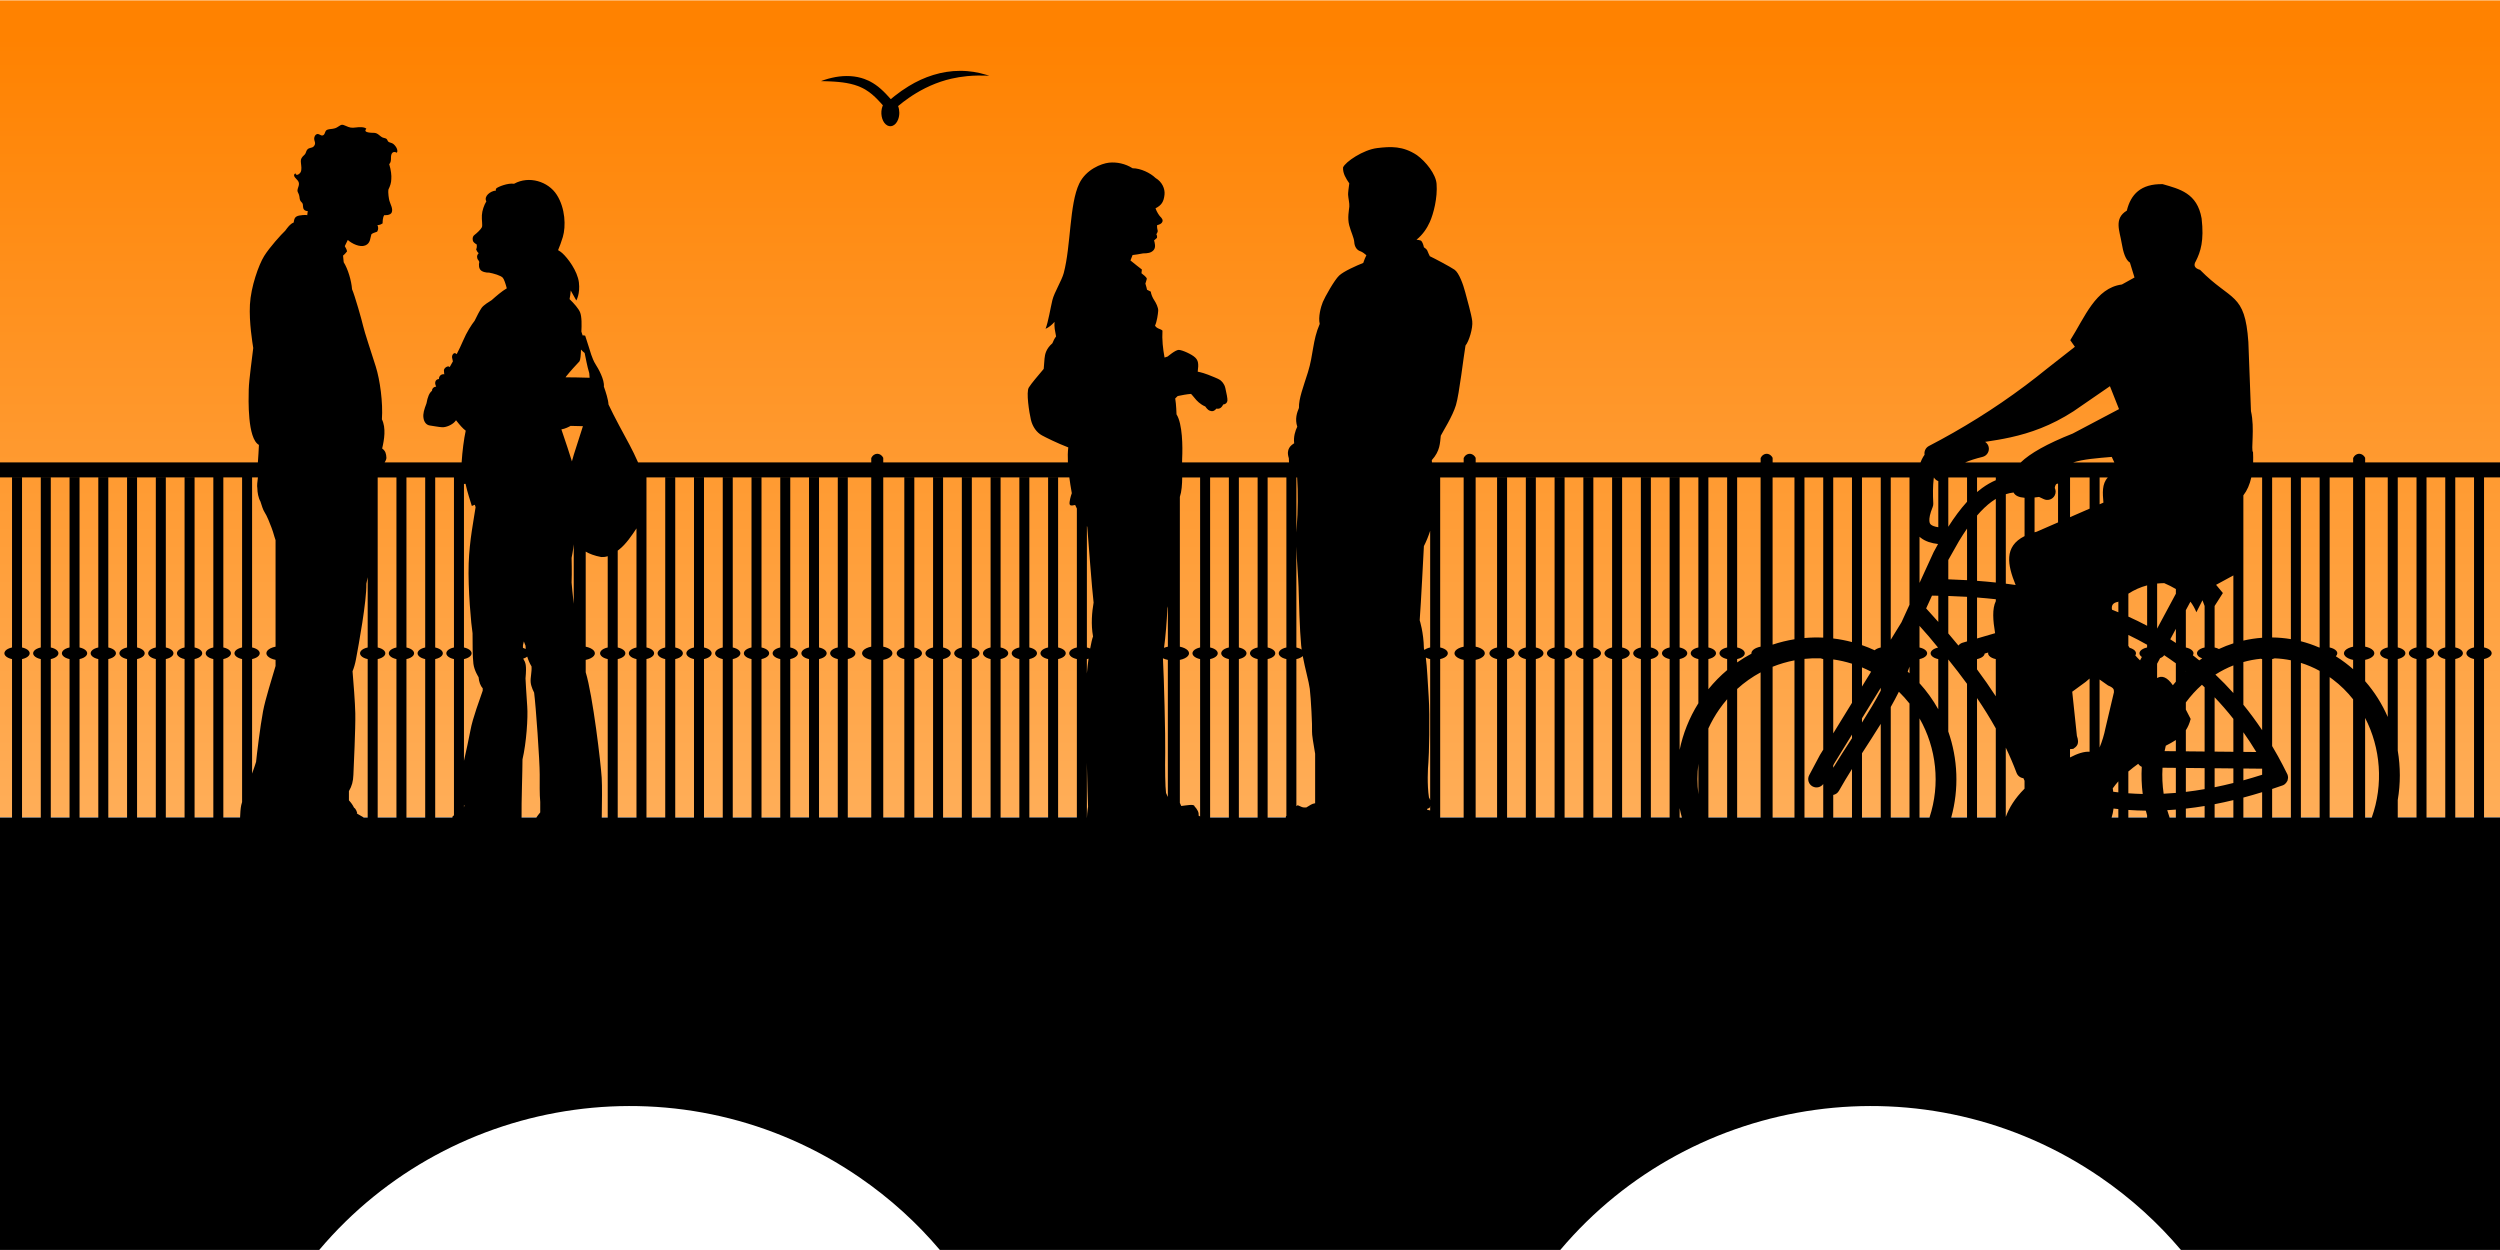
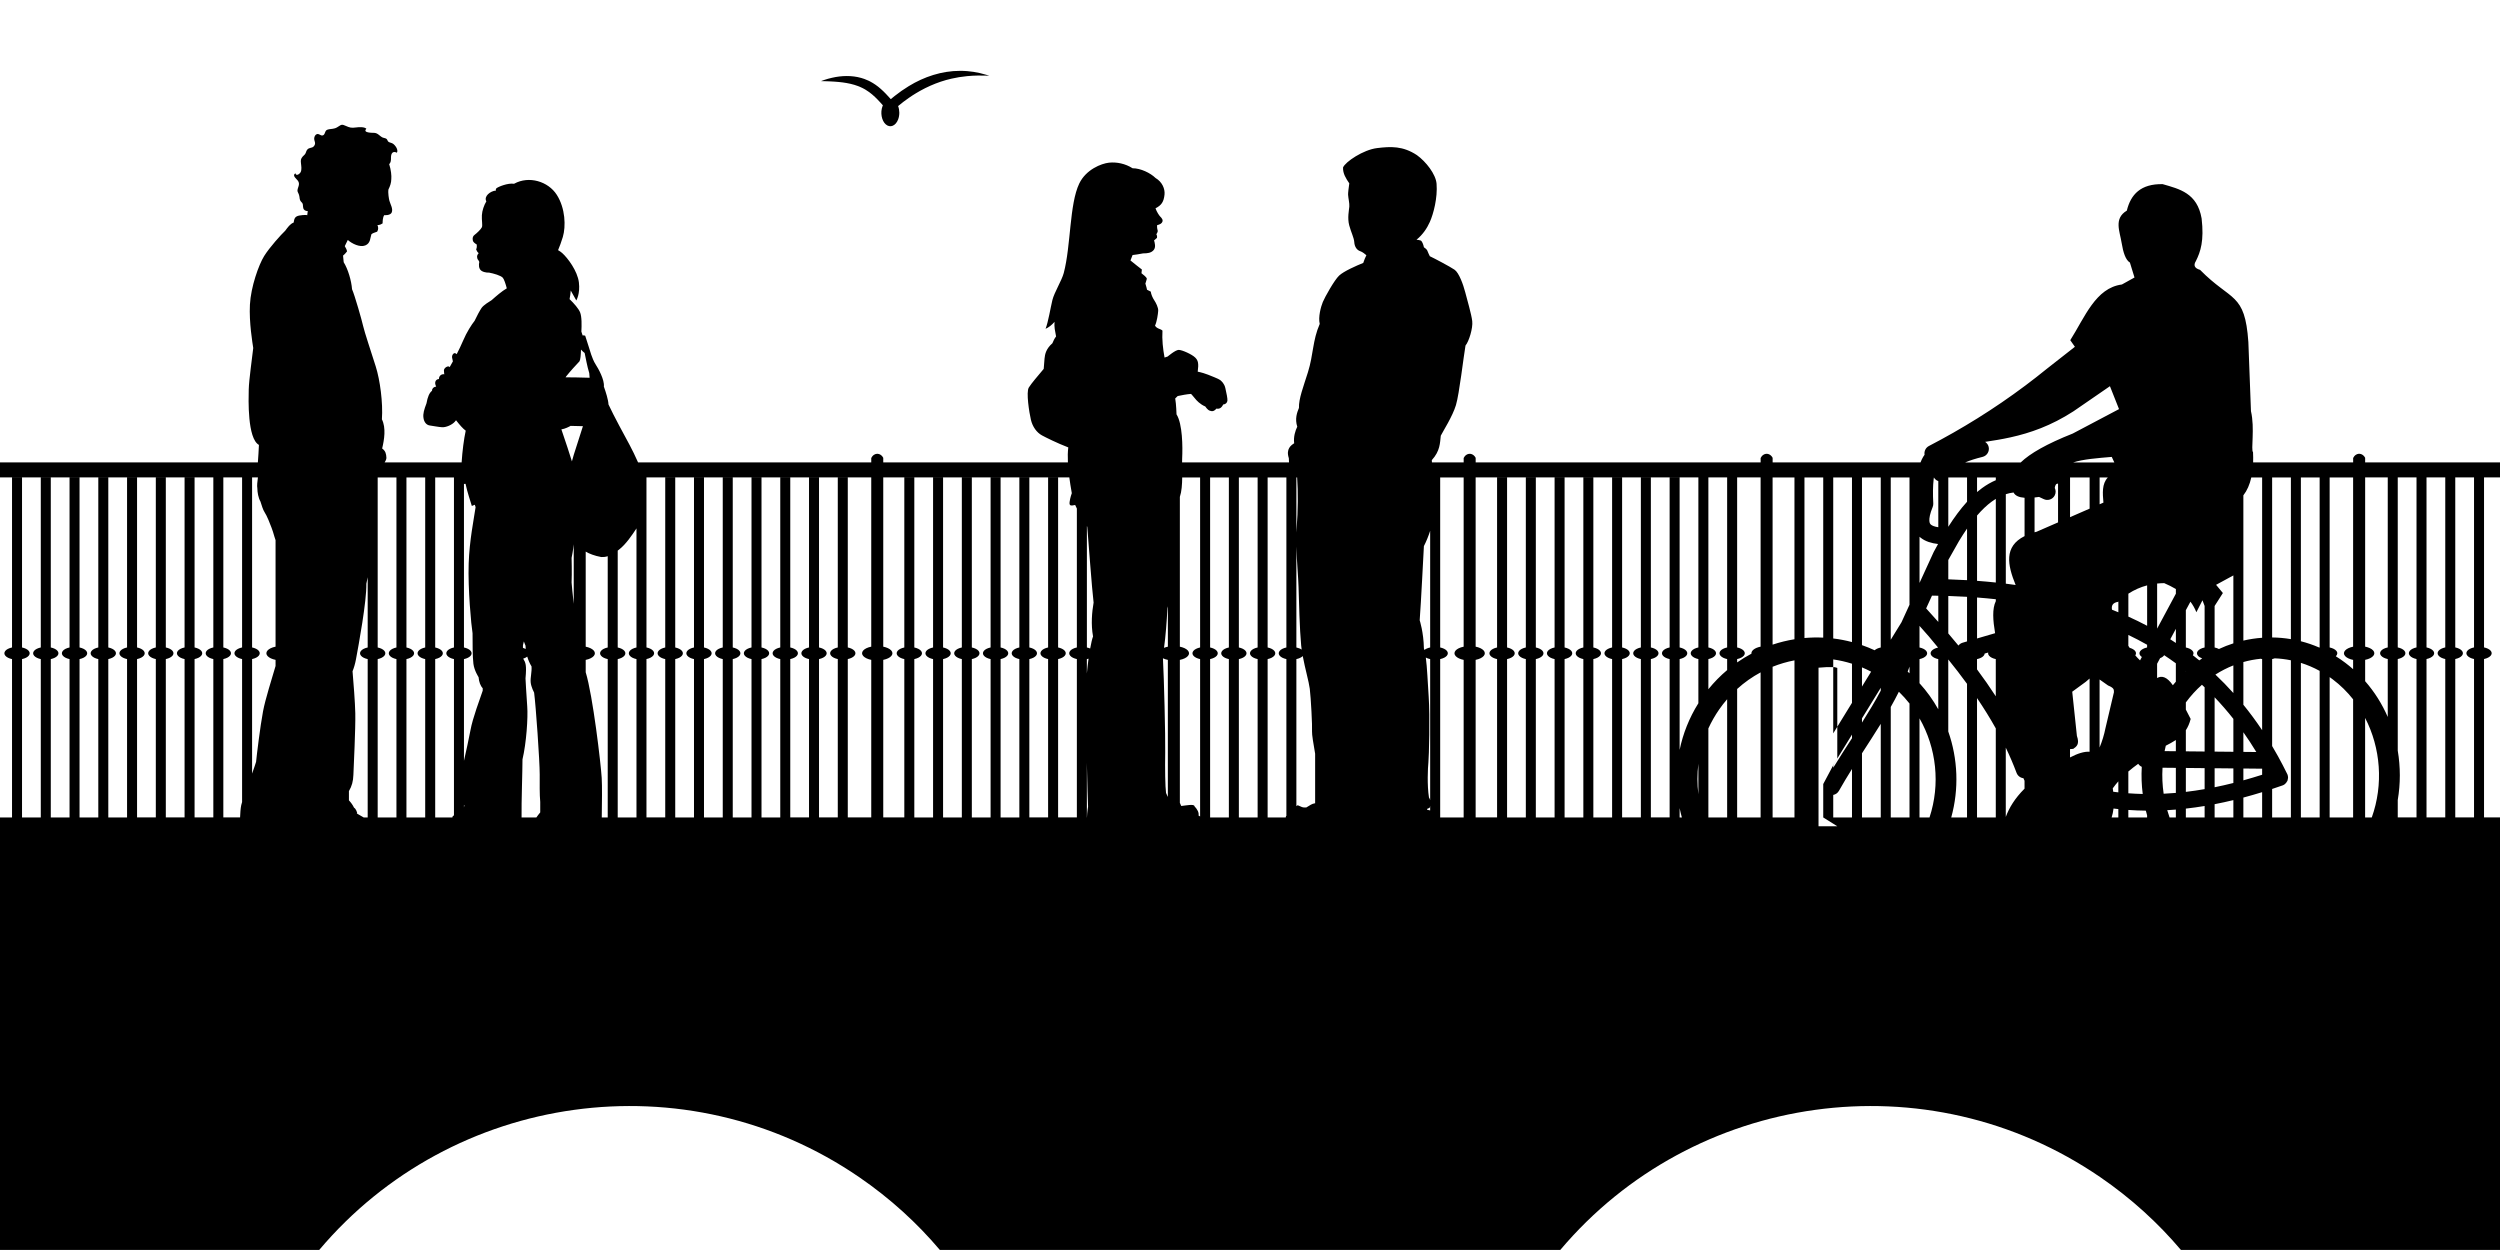
<svg xmlns="http://www.w3.org/2000/svg" width="1500pt" height="750pt" fill-rule="evenodd" overflow="visible" stroke-linejoin="bevel" stroke-width=".501" version="1.1" viewBox="0 0 1500 750">
  <defs>
    <linearGradient id="a" x2="0" y2="-674.5" gradientTransform="translate(1115.7 727.21)" gradientUnits="userSpaceOnUse">
      <stop stop-color="#ff8200" offset="0" />
      <stop stop-color="#ffc17f" offset="1" />
    </linearGradient>
  </defs>
  <g transform="scale(1 -1)" fill="none" font-family="Times New Roman" font-size="16" stroke="#000">
    <g transform="translate(0 -750)">
      <g stroke="none" stroke-linejoin="miter" stroke-miterlimit="79.84">
-         <path d="m0 749.78v-490.02h1500v490.02h-1500z" fill="url(#a)" stroke-width="1.401" />
-         <path d="m0-1e-3v259.53h7.217v95.011c-1.726 0.371-3.182 1.06-3.979 1.991-1.65 1.923 0.133 4.157 3.979 4.984l1e-3 102.01h5.999v-102.01c1.726-0.371 3.183-1.06 3.981-1.99 1.649-1.924-0.134-4.159-3.981-4.985v-95.009h11.255v95.011c-1.726 0.371-3.182 1.06-3.979 1.991-1.65 1.923 0.133 4.157 3.979 4.984l1e-3 102.01h5.999v-102.01c1.726-0.371 3.183-1.06 3.981-1.99 1.649-1.924-0.134-4.159-3.981-4.985v-95.009h11.255v95.011c-1.726 0.371-3.182 1.06-3.979 1.991-1.65 1.923 0.133 4.157 3.979 4.984l1e-3 102.01h5.999v-102.01c1.726-0.371 3.183-1.06 3.981-1.99 1.649-1.924-0.134-4.159-3.981-4.985v-95.009h11.255v95.011c-1.726 0.371-3.182 1.06-3.979 1.991-1.65 1.923 0.133 4.157 3.979 4.984l1e-3 102.01h5.999v-102.01c1.726-0.371 3.183-1.06 3.981-1.99 1.649-1.924-0.134-4.159-3.981-4.985v-95.009h11.255v95.011c-1.726 0.371-3.182 1.06-3.979 1.991-1.65 1.923 0.133 4.157 3.979 4.984l1e-3 102.01h5.999v-102.01c1.726-0.371 3.183-1.06 3.981-1.99 1.649-1.924-0.134-4.159-3.981-4.985v-95.009h11.255v95.011c-1.726 0.371-3.182 1.06-3.979 1.991-1.65 1.923 0.133 4.157 3.979 4.984l1e-3 102.01h5.999v-102.01c1.726-0.371 3.183-1.06 3.981-1.99 1.649-1.924-0.134-4.159-3.981-4.985v-95.009h11.255v95.011c-1.726 0.371-3.182 1.06-3.979 1.991-1.65 1.923 0.133 4.157 3.979 4.984l1e-3 102.01h5.999v-102.01c1.726-0.371 3.183-1.06 3.981-1.99 1.649-1.924-0.134-4.159-3.981-4.985v-95.009h11.255v95.011c-1.726 0.371-3.182 1.06-3.979 1.991-1.65 1.923 0.133 4.157 3.979 4.984l1e-3 102.01h5.999v-102.01c1.726-0.371 3.183-1.06 3.981-1.99 1.649-1.924-0.134-4.159-3.981-4.985v-95.009h10.051c0.084 2.318 0.27 5.366 0.691 7.366 0.091 0.436 0.269 1.072 0.513 1.862v85.783c-1.726 0.371-3.182 1.06-3.979 1.991-1.65 1.923 0.133 4.157 3.979 4.984l1e-3 102.01h5.999v-102.01c1.726-0.371 3.183-1.06 3.981-1.99 1.649-1.924-0.134-4.159-3.981-4.985v-68.706c1.055 2.958 1.947 5.522 2.394 7.032 0.381 3.98 2.465 21.229 4.172 30.328 1.358 7.252 5.368 19.803 7.516 27.19v3.684c-2.071 0.421-3.819 1.204-4.775 2.262-1.98 2.184 0.16 4.722 4.775 5.662v63.9c-0.291 0.845-0.537 1.578-0.693 2.126-0.757 2.655-0.948 3.225-1.705 5.309-0.759 2.084-2.842 7.393-4.17 9.289-0.871 1.243-1.904 4.44-2.512 6.495-1.233 2.048-1.848 5.518-1.848 7.911-0.305 1.526 6e-3 3.796 0.335 6.508h-154.75v9.001h154.73c0.246 3.245 0.49 7.136 0.631 10.507-6.966 3.839-6.255 27.439-6.111 33.268 0.139 5.829 2.129 19.619 2.701 24.879-0.429 2.843-2.562 15.354-1.991 26.015 0.568 10.666 5.26 23.885 8.531 29.147 3.269 5.26 10.233 12.937 12.651 15.212 1.468 1.959 2.951 4.139 5.049 4.878 0.395 2.515 0.791 3.683 3.339 4.218 1.117 0.236 2.988 0.447 5.23 0.256-0.267 0.057-0.396 0.079-0.396 0.079 0.08 1.034 0.193 1.8 0.297 2.342-1.286 0.026-2.384 0.502-2.715 1.874-0.418 1.736 0.24 2.277-1.109 3.565-0.809 0.77-1.02 1.59-1.164 3.117-0.157 1.645-1.192 2.906-1.193 3.548-3e-3 2.164 1.788 3.741 0.339 6.02-0.673 1.06-3.903 3.201-1.506 4.536 0.291-1.91 2.483-0.401 3.025 0.591 0.85 1.568 0.414 3.791 0.241 5.496-0.181 1.791-0.129 2.597 1.025 3.967 0.613 0.725 1.077 0.88 1.568 1.675 0.447 0.718 0.547 1.618 1.05 2.305 1.263 1.721 2.922 0.812 4.122 2.239 1.536 1.833 0.042 3.035 0.19 4.788 0.078 0.899 0.558 2.056 1.513 2.423 1.335 0.515 2.255-0.965 3.412-0.778 1.658 0.268 1.28 2.337 2.506 3.239 0.749 0.551 2.722 0.615 3.562 0.765 1.572 0.277 2.126 0.444 3.496 1.363 1.934 1.293 2.257 1.356 4.362 0.419 2.458-1.09 3.398-1.362 6.193-0.979 1.61 0.222 5.047 0.476 6.251-0.768-2.509-2.589 3.803-2.414 4.729-2.464 2.266-0.121 3.273-2.038 5.111-2.842 0.686-0.301 1.662-0.29 2.272-0.798 0.486-0.404 0.623-1.318 1.097-1.687 0.731-0.569 1.836-0.58 2.715-1.165 1.365-0.905 3.422-3.656 2.398-5.421-2.594 1.295-3.568-0.586-3.555-2.901 0.01-1.678-0.04-3.024-1.085-3.92 1.131-3.543 1.452-6.989 1.274-8.94 0-2.277-0.756-4.362-1.706-6.257-0.376-2.085 0.293-5.841 0.57-6.822 0.615-2.183 2.25-4.739 1.42-6.92-0.787-2.074-4.548-1.707-4.548-1.707-0.947-1.514-0.947-3.98-0.947-4.926-1.564-1.141-3.129-1.045-3.129-1.045 0.57-1.088 0.711-2.511-0.141-3.934-1.707-0.568-2.891-0.993-3.46-1.564-0.758-2.085-0.425-5.351-3.648-6.681-3.223-1.326-7.963 0.995-10.521 3.271-0.861-1.863-1.53-3.182-1.804-3.711 0.834-1.349 1.262-2.374 1.376-3.114-1.422-1.848-2.416-2.558-2.416-2.558 0.219-1.644 0.333-2.97 0.39-3.98 2.543-4.063 4.62-10.978 5.012-16.209 1.564-3.413 5.972-18.909 6.681-22.178 0.711-3.27 4.977-16.066 7.537-24.168 2.559-8.103 4.406-21.753 3.697-31.703 2.558-5.119 1.42-12.227 0.143-17.487 2.13-1.565 2.415-3.269 2.556-5.543 0.048-0.761-0.381-1.776-1.084-2.832h46.217c0.43 6.763 1.353 13.97 2.456 19.053-1.753 1.298-3.447 3.262-5.819 6.26-0.257-0.335-0.482-0.619-0.67-0.836-1.679-1.936-5.299-3.487-7.621-3.358-2.325 0.129-5.294 0.774-7.36 1.035-2.067 0.258-3.486 1.934-3.875 4.52-0.388 2.586 0.389 5.036 1.808 8.781 0.662 3.763 1.707 6.482 3.536 7.67-0.108-0.018-0.211-0.036-0.308-0.052 0.258 1.423 0.989 2.197 2.582 2.457 0 0-0.818 1.418-0.558 2.667 0.213 1.035 1.032 1.807 2.237 1.849-0.129 1.553 1.249 3.186 3.23 2.842 0 0-0.259 0.776-0.259 2.326 0 1.551 2.582 3.1 3.358 2.065 0.028-0.038 0.056-0.076 0.085-0.114 0.619 1.08 1.274 2.247 1.941 3.47-0.206 0.846-0.383 1.64-0.475 2.198-0.261 1.551 0.903 2.97 1.806 2.712 0.372-0.107 0.678-0.322 0.946-0.61 1.402 2.734 2.749 5.539 3.834 8.1 2.204 5.213 5.109 9.646 6.902 11.913 1.106 2.443 3.247 6.395 4.204 7.759 1.204 1.724 4.647 3.79 6.026 4.653 2.716 2.414 6.098 5.36 9.094 7.092-0.729 2.825-1.672 5.527-2.379 6.335-1.205 1.377-5.512 2.585-8.266 3.1 0 0-2.581-0.173-4.475 1.033-1.894 1.205-1.723 3.961-1.378 5.338 0 0-0.172 0.688-1.033 1.722-0.174 0.693-0.861 1.895 0.688 3.618 0 0-0.862 0.344-1.549 2.24 0.343 0.684 0.516 1.547 0.343 2.925 0 0-1.548 0.86-2.067 1.72-0.513 0.862-0.687 2.931 0.689 3.96 1.378 1.037 3.96 3.447 4.478 4.651 0.517 1.206-0.171 4.135 0 7.235 0.156 2.816 1.309 6.058 2.681 8.307-1.647 2.993 2.29 6.17 5.756 6.498 0.012 6e-3 0.025 0.012 0.043 0.019-0.257 0.629-0.082 1.028 0.302 1.358 1.05 0.9 6.801 3.238 10.431 2.688 0.081 0.022 0.162 0.045 0.245 0.068 8.784 4.823 20.32 1.379 25.485-6.715 5.164-8.092 5.509-18.941 3.614-25.312-0.883-2.971-1.953-5.755-2.844-7.881 0.887-0.499 1.746-1.084 2.503-1.761 3.269-2.925 9.126-10.678 9.987-17.566 0.858-6.885-1.554-10.847-1.554-10.847-0.924 1.708-2.113 3.769-3.336 5.962-0.118-1.736-0.395-3.546-0.706-5.168 2.731-2.626 5.372-5.692 6.283-7.854 1.123-2.674 0.985-7.989 0.802-11.63 0.477-1.414 0.748-2.318 0.748-2.318 0.861 0.174 1.548-0.17 1.548-0.17 1.379-3.962 3.101-9.988 3.617-11.366 0.516-1.376 1.378-3.962 2.757-6.027 1.377-2.065 5.336-9.125 4.819-13.084 1.198-3.36 2.648-7.888 2.778-10.735 3.154-6.855 9.69-18.767 12.72-24.394 1.495-2.778 3.343-6.586 5.034-10.401h139.91v2.657c0.381 0.78 0.934 1.446 1.636 1.905 1.967 1.286 4.395 0.47 5.564-1.808v-2.754h110.79c-0.167 3.413-0.091 6.384 0.227 9.004-6.754 2.583-13.523 5.993-15.735 7.185-3.222 1.736-5.704 5.207-6.694 9.424-0.994 4.214-2.976 16.612-1.241 19.341 1.736 2.727 5.207 6.696 8.928 11.158 0 0 0.247 3.471 0.495 6.199 0.247 2.727 0.992 5.953 4.712 9.174 0.514 1.287 1.228 2.84 2.212 4.106-0.354 1.785-0.633 3.318-0.808 4.489-0.203 1.351-0.226 2.785-0.129 4.246-1.593-1.858-3.54-3.388-5.368-4.162 1.612 4.092 2.977 12.646 4.093 17.234 1.115 4.588 5.614 11.695 6.818 16.241 4.339 16.365 3.349 41.287 9.299 53.684 4.056 8.448 13.266 12.028 17.854 12.523s9.836-0.579 14.134-3.349c4.792 0.041 10.744-2.85 13.762-5.827 4.091-2.396 5.743-6.611 5.414-9.917-0.442-4.392-1.813-6.456-5.412-8.285 0.75-2.201 2.19-4.323 2.849-4.983 0.745-0.741 2.108-2.106 0.992-3.594-0.947-1.262-2.851-1.487-2.851-1.487-0.25-1.487 0.247-2.853 0.371-3.597-0.247-1.239-0.868-1.859-0.868-1.859 0.497-0.868 0.497-1.611 0.373-2.231-0.868-0.869-1.736-1.488-1.736-1.488 0.372-1.364 1.24-4.092-0.248-5.826-1.489-1.738-3.72-1.985-6.324-1.985-2.727-0.498-4.835-0.868-6.322-0.991-0.418-1.185-0.914-2.407-1.269-3.252 2.746-2.19 5.653-4.586 6.848-5.429-0.124-1.486-0.246-2.231-0.246-2.231 1.237-0.993 3.097-2.355 3.222-3.347-0.373-1.487-0.869-2.851-0.869-2.851 0.496-1.363 0.992-3.718 0.992-3.718 1.49-0.745 2.232-1.117 2.232-1.117 0.247-1.738 1.115-3.721 2.107-5.206 0.991-1.49 2.48-4.341 2.357-6.326-0.124-1.983-0.786-6.53-1.902-8.885 1.158-1.985 3.307-1.819 4.463-2.974-0.329-5.312 0.267-10.884 1.254-16.18 0.611 0.258 1.244 0.479 1.887 0.64 0 0 4.628 3.966 6.612 3.966s7.935-2.642 9.92-4.628c1.678-1.68 2.172-3.357 1.483-8.444 2.169-0.411 4.911-1.284 6.163-1.803 1.487-0.621 6.445-2.479 7.314-3.224 0.868-0.746 2.452-2.034 3.099-4.835 0.744-3.224 1.363-6.324 1.241-7.565-0.125-1.238-1.241-2.231-2.48-2.231-0.868-1.613-1.985-2.974-4.093-2.479-1.611-1.862-2.726-1.735-4.091-1.241-1.362 0.495-2.603 2.48-2.603 2.48-3.224 1.365-5.331 3.72-6.198 4.836-0.869 1.116-2.357 2.727-2.357 2.727-2.395-0.151-5.74-0.797-8.014-1.286-0.521-0.513-1.022-0.999-1.493-1.449 0.627-3.508 0.787-9.538 0.787-9.538 3.637-5.704 3.721-19.672 3.388-26.285-0.039-0.764-0.051-1.623-0.05-2.552h64.158c-0.065 1.389-0.107 2.552-0.107 2.552-1.854 5.561 1.349 7.752 3.201 8.931-0.503 3.877 0.674 7.583 1.856 9.942-1.518 4.719-0.17 8.426 1.009 11.291-0.169 5.56 2.654 12.637 5.391 21.402 3.373 10.784 2.698 18.873 7.079 28.985-1.012 4.045 0.675 10.281 1.855 13.144 1.179 2.864 6.908 13.145 9.773 15.839 2.786 2.625 10.204 5.886 14.483 7.612 0.537 1.598 1.222 3.379 1.884 4.623-0.842 0.746-2.362 1.971-3.729 2.427-2.02 0.675-3.37 2.697-3.537 5.393-0.17 2.695-1.855 5.73-3.034 10.11-1.18 4.38-0.113 9.214 0.058 11.234 0.168 2.024-0.62 4.944-0.734 7.135-0.054 1.061 0.319 4.018 0.717 6.821-1.988 2.903-3.901 5.869-3.749 9.526 1.349 3.372 12.132 10.617 20.391 11.627 8.257 1.013 15.503 1.348 23.927-4.213 5.393-3.878 11.335-11.391 11.8-17.189 0.672-8.425-1.856-18.032-4.044-22.919-1.701-3.789-4.209-7.576-7.998-10.658 0.964-0.078 1.807-0.229 2.491-0.465 0.781-0.27 1.603-2.259 1.96-4.079 1.166-0.726 1.938-1.623 2.028-1.985 0.17-0.675 1.519-3.371 1.519-3.371 2.526-1.18 12.131-6.235 14.827-8.09 2.694-1.852 5.223-8.931 6.404-13.481 1.18-4.549 3.708-13.144 4.212-17.357 0.506-4.211-2.022-12.302-4.044-14.66-1.179-6.74-3.707-28.986-5.729-35.725-2.023-6.742-7.752-15.674-9.101-18.369-0.503-4.381-0.335-9.102-5.391-14.662 0.025-0.459 0.054-0.916 0.086-1.371h19.035v2.657c0.381 0.78 0.934 1.446 1.636 1.905 1.967 1.286 4.395 0.47 5.564-1.808v-2.754h170.98v2.657c0.38 0.78 0.93 1.446 1.64 1.905 1.96 1.286 4.39 0.47 5.56-1.808v-2.754h88.73c0.46 1.201 0.99 2.315 1.59 3.333 0.26 0.439 0.54 0.863 0.84 1.27-0.35 2.076 0.65 4.23 2.62 5.252 19.61 10.195 38.95 22.101 57.92 36.313 4.26 3.191 8.5 6.498 12.76 9.956l16.9 13.249-2.78 3.956c8.74 13.781 15.2 31.376 30.98 33.421l7.56 4.197-2.75 8.95c-2.61 1.564-4.04 6.101-4.98 11.844-1.11 6.979-4.8 14.601 3.12 19.325 2.38 9.708 8.32 16.143 21.5 15.896 10.2-2.953 20.73-5.353 23.38-20.572 1.56-13.398-0.64-20.001-3.43-25.559-1.62-2.582-0.81-4.354 2.49-5.298 18.82-19.153 26.92-13.347 28.99-43.324l1.56-41.455c2.41-10.38-0.15-23.331 1.24-24.622 0.1-2.128 0.12-4.174 0.06-6.132h60.01v2.657c0.38 0.78 0.94 1.446 1.64 1.905 1.96 1.286 4.39 0.47 5.56-1.808v-2.754h80.93v-9.001h-80.93v-101.54c2.07-0.421 3.82-1.204 4.78-2.261 1.98-2.186-0.16-4.725-4.78-5.663v-12.833 0.019c5.65-6.448 10.18-13.709 13.56-21.465v-0.824 35.58c-1.73 0.371-3.18 1.06-3.98 1.991-1.65 1.923 0.13 4.157 3.98 4.984v102.01h6v-102.01c1.73-0.371 3.18-1.06 3.98-1.99 1.65-1.924-0.13-4.159-3.98-4.985v-55.203 0.243c1.65-9.737 1.68-19.782 0-29.626v-10.423h11.26v95.011c-1.73 0.371-3.19 1.06-3.98 1.991-1.65 1.923 0.13 4.157 3.98 4.984v102.01h6v-102.01c1.72-0.371 3.18-1.06 3.98-1.99 1.65-1.924-0.14-4.159-3.98-4.985v-95.009h11.25v95.011c-1.73 0.371-3.18 1.06-3.98 1.991-1.65 1.923 0.13 4.157 3.98 4.984v102.01h6v-102.01c1.73-0.371 3.18-1.06 3.98-1.99 1.65-1.924-0.13-4.159-3.98-4.985v-95.009h11.26v95.011c-1.73 0.371-3.19 1.06-3.98 1.991-1.65 1.923 0.13 4.157 3.98 4.984v102.01h6v-102.01c1.72-0.371 3.18-1.06 3.98-1.99 1.65-1.924-0.14-4.159-3.98-4.985v-95.009h9.6v-259.53h-191.47c-13.74 16.235-29.84 30.921-48.21 43.533-104.15 71.505-244.35 51.02-324.16-43.533h-372.27c-13.738 16.235-29.84 30.921-48.208 43.533-104.15 71.505-244.36 51.02-324.16-43.533h-191.52zm220.61 259.53v95.011c-1.726 0.371-3.182 1.06-3.979 1.991-1.65 1.923 0.133 4.157 3.979 4.984v42.158c-0.257-1.257-0.523-2.557-0.798-3.9 0.187-10.616-4.552-36.394-6.259-45.493-0.49-2.612-1.167-4.911-2.027-7.05 0.571-6.719 1.517-18.62 1.65-25.174 0.189-9.48-0.948-31.658-1.139-36.963-0.142-3.937-0.907-6.725-2.682-9.757v-5.542c1.27-1.382 2.326-2.82 3.064-4.416 0 0 1.134-0.379 1.894-3.225 0 0-0.092-0.077-0.258-0.213 1.519-0.852 2.907-1.665 4.163-2.411h2.392zm17.255 0v95.011c-1.726 0.371-3.182 1.06-3.979 1.991-1.65 1.923 0.133 4.157 3.979 4.984l1e-3 102.01h5.999v-102.01c1.726-0.371 3.183-1.06 3.981-1.99 1.649-1.924-0.134-4.159-3.981-4.985v-95.009h11.255v95.011c-1.726 0.371-3.182 1.06-3.979 1.991-1.65 1.923 0.133 4.157 3.979 4.984l1e-3 102.01h5.999v-102.01c1.726-0.371 3.183-1.06 3.981-1.99 1.649-1.924-0.134-4.159-3.981-4.985v-95.009h10.294c0.052 0.651 0.466 1.055 0.961 1.197v93.814c-1.726 0.371-3.182 1.06-3.979 1.991-1.65 1.923 0.133 4.157 3.979 4.984l1e-3 102.01h4.354l-1e-3 1e-3h-50.927l-1e-3 -1e-3h0.809v-24.086c0.029-1.312 0.034-2.665 0-3.988v-73.94c1.726-0.371 3.183-1.06 3.981-1.99 1.649-1.924-0.134-4.159-3.981-4.985v-95.009h11.255zm86.275 3.026v6.239c-0.439 4.714-0.314 11.001-0.314 16.546 0 8.007-2.324 41.326-3.355 49.075 0 0-1.809 3.36-2.069 6.2-0.256 2.84 0.773 6.197 0.516 9.556-1.15 1.839-1.992 3.884-2.573 5.86-0.599-0.486-1.42-0.909-2.43-1.224 1.442-2.395 2.134-3.65 1.389-11.867 0 0 0.515-10.075 1.033-16.79 0.517-6.719-0.518-21.953-2.842-31.769 0-7.066-0.689-25.617-0.552-34.852h8.891c0.594 0.862 1.393 1.953 2.306 3.026zm40.491-3.026v95.011c-1.726 0.371-3.182 1.06-3.979 1.991-1.65 1.923 0.133 4.157 3.979 4.984l-1e-3 54.755c-1.348-0.434-2.594-0.568-3.869-0.497-4.091 0.745-7.291 2.025-9.339 3.262v-57.048c2.071-0.421 3.819-1.204 4.777-2.261 1.979-2.186-0.161-4.725-4.777-5.663v-7.412c4.329-14.112 9.088-54.994 9.599-63.376 0.311-5.143 0.152-14.797 0.034-23.746h3.576zm17.255 0v95.011c-1.726 0.371-3.182 1.06-3.979 1.991-1.65 1.923 0.133 4.157 3.979 4.984v71.45c-2.589-3.971-6.315-9.498-10.445-12.714-0.276-0.215-0.546-0.42-0.81-0.616v-58.122c1.726-0.371 3.183-1.06 3.981-1.99 1.649-1.924-0.134-4.159-3.981-4.985v-95.009h11.255zm17.255 0v95.011c-1.726 0.371-3.182 1.06-3.979 1.991-1.65 1.923 0.133 4.157 3.979 4.984l1e-3 102.01h5.999v-102.01c1.726-0.371 3.183-1.06 3.981-1.99 1.649-1.924-0.134-4.159-3.981-4.985v-95.009h11.255v95.011c-1.726 0.371-3.182 1.06-3.979 1.991-1.65 1.923 0.133 4.157 3.979 4.984l1e-3 102.01h5.999v-102.01c1.726-0.371 3.183-1.06 3.981-1.99 1.649-1.924-0.134-4.159-3.981-4.985v-95.009h11.255v95.011c-1.726 0.371-3.182 1.06-3.979 1.991-1.65 1.923 0.133 4.157 3.979 4.984l1e-3 102.01h5.999v-102.01c1.726-0.371 3.183-1.06 3.981-1.99 1.649-1.924-0.134-4.159-3.981-4.985v-95.009h11.255v95.011c-1.726 0.371-3.182 1.06-3.979 1.991-1.65 1.923 0.133 4.157 3.979 4.984l1e-3 102.01h5.999v-102.01c1.726-0.371 3.183-1.06 3.981-1.99 1.649-1.924-0.134-4.159-3.981-4.985v-95.009h11.255v95.011c-1.726 0.371-3.182 1.06-3.979 1.991-1.65 1.923 0.133 4.157 3.979 4.984l1e-3 102.01h5.999v-102.01c1.726-0.371 3.183-1.06 3.981-1.99 1.649-1.924-0.134-4.159-3.981-4.985v-95.009h11.255v95.011c-1.726 0.371-3.182 1.06-3.979 1.991-1.65 1.923 0.133 4.157 3.979 4.984l1e-3 102.01h5.999v-102.01c1.726-0.371 3.183-1.06 3.981-1.99 1.649-1.924-0.134-4.159-3.981-4.985v-95.009h11.255v95.011c-1.726 0.371-3.182 1.06-3.979 1.991-1.65 1.923 0.133 4.157 3.979 4.984l1e-3 102.01h5.999v-102.01c1.726-0.371 3.183-1.06 3.981-1.99 1.649-1.924-0.134-4.159-3.981-4.985v-95.009h14.082v94.537c-2.071 0.421-3.819 1.204-4.775 2.262-1.98 2.184 0.16 4.722 4.775 5.662v101.54h-136.3v-1e-3h1.429v-102.01c1.726-0.371 3.183-1.06 3.981-1.99 1.649-1.924-0.134-4.159-3.981-4.985v-95.009h11.255zm143.45 0v95.011c-1.726 0.371-3.182 1.06-3.979 1.991-1.65 1.923 0.133 4.157 3.979 4.984l1e-3 102.01h5.999v-102.01c1.726-0.371 3.183-1.06 3.981-1.99 1.649-1.924-0.134-4.159-3.981-4.985v-95.009h11.255v95.011c-1.726 0.371-3.182 1.06-3.979 1.991-1.65 1.923 0.133 4.157 3.979 4.984l1e-3 102.01h5.999v-102.01c1.726-0.371 3.183-1.06 3.981-1.99 1.649-1.924-0.134-4.159-3.981-4.985v-95.009h11.255v95.011c-1.726 0.371-3.182 1.06-3.979 1.991-1.65 1.923 0.133 4.157 3.979 4.984l1e-3 102.01h5.999v-102.01c1.726-0.371 3.183-1.06 3.981-1.99 1.649-1.924-0.134-4.159-3.981-4.985v-95.009h11.255v95.011c-1.726 0.371-3.182 1.06-3.979 1.991-1.65 1.923 0.133 4.157 3.979 4.984l1e-3 102.01h5.999v-102.01c1.726-0.371 3.183-1.06 3.981-1.99 1.649-1.924-0.134-4.159-3.981-4.985v-95.009h11.255v95.011c-1.726 0.371-3.182 1.06-3.979 1.991-1.65 1.923 0.133 4.157 3.979 4.984l1e-3 102.01h5.999v-102.01c1.726-0.371 3.183-1.06 3.981-1.99 1.649-1.924-0.134-4.159-3.981-4.985v-95.009h11.255v95.011c-1.726 0.371-3.182 1.06-3.979 1.991-1.65 1.923 0.133 4.157 3.979 4.984l1e-3 102.01h5.999v-102.01c1.726-0.371 3.183-1.06 3.981-1.99 1.649-1.924-0.134-4.159-3.981-4.985v-95.009h11.255v95.011c-1.726 0.371-3.182 1.06-3.979 1.991-1.65 1.923 0.133 4.157 3.979 4.984v83.337c-0.408 0.829-0.749 1.552-1.023 2.151-2.53-0.554-3.641-0.655-3.335 1.793 0.333 2.646 1.322 5.291 1.322 5.291-0.614 3.415-1.111 6.552-1.492 9.441h-111.64v-101.54c2.071-0.421 3.819-1.204 4.777-2.261 1.979-2.186-0.161-4.725-4.777-5.663v-94.534h12.637zm110.25 6.437c-0.144 2.569-0.442 13.621-0.719 26.308v-32.745h0.052c0.105 3.18 0.667 6.437 0.667 6.437zm84.481-6.437v95.011c-1.726 0.371-3.182 1.06-3.979 1.991-1.65 1.923 0.133 4.157 3.979 4.984l1e-3 102.01h5.999v-102.01c1.726-0.371 3.183-1.06 3.981-1.99 1.649-1.924-0.134-4.159-3.981-4.985v-95.009h11.255v95.011c-1.726 0.371-3.182 1.06-3.979 1.991-1.65 1.923 0.133 4.157 3.979 4.984l1e-3 102.01h5.999v-102.01c1.726-0.371 3.183-1.06 3.981-1.99 1.649-1.924-0.134-4.159-3.981-4.985v-95.009h10.871c0.036 0.309 0.088 0.59 0.16 0.805 0 0 0.077 0.047 0.224 0.12v94.086c-1.726 0.371-3.182 1.06-3.979 1.991-1.65 1.923 0.133 4.157 3.979 4.984l1e-3 102.01h5.999l-1e-3 -33.006c0.041 1.058 0.1 2.077 0.182 3.049 0.794 9.546 0.885 21.558 0.272 29.958h-68.959c-0.041-4.187-0.325-8.449-1.412-11.644v-89.897c2.071-0.421 3.819-1.204 4.777-2.261 1.979-2.186-0.161-4.725-4.777-5.663v-85.768c0.363-0.686 0.634-1.353 0.821-1.866 0.183 3e-3 0.343 0.013 0.475 0.032 1.819 0.165 7.439 1.32 7.439-0.165 1.818-1.984 2.81-3.802 2.48-5.622 0.382-0.22 0.693-0.403 0.938-0.549v94.415c-1.726 0.371-3.182 1.06-3.979 1.991-1.65 1.923 0.133 4.157 3.979 4.984l1e-3 102.01h5.999v-102.01c1.726-0.371 3.183-1.06 3.981-1.99 1.649-1.924-0.134-4.159-3.981-4.985v-95.009h11.255zm140.87 0v94.537c-2.071 0.421-3.819 1.204-4.775 2.262-1.98 2.184 0.16 4.722 4.775 5.662v101.54h-18.321l1e-3 -1e-3h4.238v-102.01c1.726-0.371 3.183-1.06 3.981-1.99 1.649-1.924-0.134-4.159-3.981-4.985v-95.009h14.082zm20.053 0v95.011c-1.726 0.371-3.182 1.06-3.979 1.991-1.65 1.923 0.133 4.157 3.979 4.984l1e-3 102.01h5.999v-102.01c1.726-0.371 3.183-1.06 3.981-1.99 1.649-1.924-0.134-4.159-3.981-4.985v-95.009h11.255v95.011c-1.726 0.371-3.182 1.06-3.979 1.991-1.65 1.923 0.133 4.157 3.979 4.984l1e-3 102.01h5.999v-102.01c1.726-0.371 3.183-1.06 3.981-1.99 1.649-1.924-0.134-4.159-3.981-4.985v-95.009h11.255v95.011c-1.726 0.371-3.182 1.06-3.979 1.991-1.65 1.923 0.133 4.157 3.979 4.984l1e-3 102.01h5.999v-102.01c1.726-0.371 3.183-1.06 3.981-1.99 1.649-1.924-0.134-4.159-3.981-4.985v-95.009h11.255v95.011c-1.726 0.371-3.182 1.06-3.979 1.991-1.65 1.923 0.133 4.157 3.979 4.984l1e-3 102.01h5.999v-102.01c1.726-0.371 3.183-1.06 3.981-1.99 1.649-1.924-0.134-4.159-3.981-4.985v-95.009h11.255v95.011c-1.726 0.371-3.182 1.06-3.979 1.991-1.65 1.923 0.133 4.157 3.979 4.984l1e-3 102.01h5.999v-102.01c1.726-0.371 3.183-1.06 3.981-1.99 1.649-1.924-0.134-4.159-3.981-4.985v-95.009h11.255v95.011c-1.726 0.371-3.182 1.06-3.979 1.991-1.65 1.923 0.133 4.157 3.979 4.984l1e-3 102.01h5.999v-102.01c1.726-0.371 3.183-1.06 3.981-1.99 1.649-1.924-0.134-4.159-3.981-4.985v-95.009h11.257v95.011c-1.73 0.371-3.184 1.06-3.981 1.991-1.65 1.923 0.133 4.157 3.981 4.984v102.01h6v-102.01c1.72-0.371 3.18-1.06 3.98-1.99 1.65-1.924-0.13-4.159-3.98-4.985v-54.92 0.428c2.01 9.705 5.73 19.188 11.25 27.991v-0.205 26.708c-1.72 0.371-3.18 1.06-3.98 1.991-1.65 1.923 0.14 4.157 3.98 4.984v102.01h6v-102.01c1.73-0.371 3.19-1.06 3.98-1.99 1.65-1.924-0.13-4.159-3.98-4.985v-18.642 0.547c3.44 4.248 7.21 8.081 11.26 11.485v-0.446 7.058c-1.73 0.371-3.18 1.06-3.98 1.991-1.65 1.923 0.13 4.157 3.98 4.984v102.01h6v-102.01c1.72-0.371 3.18-1.06 3.98-1.99 1.65-1.924-0.13-4.159-3.98-4.985v-2.148 0.139c2.77 1.93 5.63 3.679 8.58 5.244-0.21 1.761 1.88 3.48 5.5 4.217v101.54h-170.98v-101.54c2.071-0.421 3.819-1.204 4.777-2.261 1.979-2.186-0.161-4.725-4.777-5.663v-94.534h12.853zm109.53 5.599v-5.599h1.35c-0.51 1.852-0.96 3.72-1.35 5.599zm28.51-5.599v70.939c-1.68-1.94-3.28-3.99-4.78-6.148-2.53-3.652-4.69-7.46-6.48-11.375v-53.416h11.26zm20.08 0v87.046c-5.01-2.698-9.75-6.026-14.08-9.961v-77.085h14.08zm20.32 0v94.262c-4.47-0.855-8.87-2.141-13.12-3.847v-90.415h13.12zm17.26 0v20.05c-1.44-1.969-4.15-2.635-6.36-1.457-2.43 1.292-3.36 4.313-2.07 6.745l6.34 11.926c0.03 0.065 0.11 0.208 0.15 0.271l1.94 3.151v54.325c-0.58 0.123-1.12 0.282-1.62 0.473-3.22 0.106-6.44-8e-3 -9.64-0.339v-95.145h11.26zm17.25 0v29.083c-2.72-4.349-5.36-8.718-7.84-13.121-0.75-1.331-2.02-2.185-3.41-2.452v-13.51h11.25zm17.26 0v56.157c-3.63-5.891-7.46-11.764-11.26-17.655v-38.502h11.26zm17.25 0v68.352c-1.95 2.476-4.08 4.839-6.38 7.071-1.52-3.062-3.16-6.109-4.87-9.146v-66.277h11.25zm6 59.464v-59.464h6.01c6.55 19.858 4.21 41.601-6.01 59.464zm28.51-59.464v80.171c-3.58 4.924-7.34 9.799-11.25 14.633v-43.788 0.567c5.77-16.431 6.51-34.493 1.78-51.583h9.47zm17.26 0v53.43c-3.44 6.159-7.21 12.219-11.26 18.199v-71.629h11.26zm73.53 0v5.024c-0.96 0.1-1.93 0.209-2.89 0.326-0.22-1.917-0.59-3.703-1.14-5.35h4.03zm17.26 0v1.236c-0.27 0.942-0.52 1.888-0.75 2.839-3.49 0.041-6.99 0.181-10.51 0.427v-4.502h11.26zm17.25 0v4.721c-1.72-0.143-3.44-0.263-5.17-0.359 0.42-1.469 0.89-2.924 1.4-4.362h3.77zm17.26 0v6.875c-3.74-0.62-7.49-1.146-11.26-1.569v-5.306h11.26zm17.25 0v10.406c-3.73-0.903-7.48-1.724-11.25-2.452v-7.954h11.25zm17.26 0v15.172c-3.74-1.155-7.49-2.238-11.26-3.241v-11.931h11.26zm17.25 0v94.296c-3.2 0.654-6.43 1.044-9.66 1.174-0.48-0.182-1.01-0.338-1.59-0.461v-52.45 0.288c1.23-2.065 2.43-4.168 3.62-6.308-0.01 0.01-0.01 6e-3 0.01-0.03 1.85-3.35 3.66-6.828 5.41-10.403 0.02-0.043 0.04-0.086 0.11-0.237 0.01-0.026 0.07-0.163 0.12-0.304 0.15-0.449 0.25-0.907 0.28-1.6 0 0.077 0 0.157-0.01 0.239 0-0.044 0-0.036 0.01-0.287v0.048c0-0.313-0.04-0.616-0.18-1.009 0.03-0.261-0.03-0.503-0.12-0.751-0.12-0.32-0.27-0.639-0.59-0.982-0.07-0.268-0.24-0.483-0.56-0.76-0.11-0.184-0.27-0.329-0.64-0.609-0.08-0.071-0.38-0.261-0.7-0.42-0.05-0.02-0.09-0.042-0.24-0.107-0.03-0.014-0.16-0.07-0.31-0.119-2.06-0.726-4.14-1.432-6.21-2.117v-17.091h11.25zm17.26 0v87.944c-3.65 2.002-7.42 3.601-11.26 4.803v-92.747h11.26zm20.08 0v70.873c-3.5 4.439-7.58 8.472-12.21 11.968-0.62 0.468-1.24 0.923-1.87 1.365v-84.206h14.08zm7.2 59.718v-59.718h4c7.06 19.724 5.36 41.692-4 59.718zm-204.35-42.451v-0.17 4.913c-0.22 0.509-0.44 1.021-0.66 1.535-1.81 0.207-3.43 1.391-4.12 3.205-1.92 5.121-4.08 10.163-6.47 15.136v-41.675 0.095c2.03 5.462 5.36 11.069 11.25 16.961zm-356.62-13.063v2.764c-0.058-0.332-0.131-0.682-0.217-1.051-0.413-0.276-0.95-0.538-1.602-0.788-3e-3 -0.168-8e-3 -0.336-0.015-0.501 0.6-0.112 1.219-0.25 1.834-0.424zm-71.558 3.455c0.667 0.41 1.571 0.703 2.538 0.868v29.703c-1.011 5.878-1.988 11.613-1.862 13.355 0.223 3.145-0.676 20.223-1.349 25.614-0.524 4.184-2.807 12.024-4.223 19.63-0.77-0.788-2.086-1.448-3.821-1.82l-1e-3 -88.239c0.213 0.237 0.492 0.43 0.855 0.551 0 0 1.685-0.786 2.581-1.123 0.573-0.214 1.508-0.292 2.517-0.205 0.837 0.499 1.955 1.168 2.765 1.666zm-507.92-0.443c-0.087 0.107-0.171 0.215-0.252 0.324v-1.497c0.133 0.368 0.223 0.759 0.252 1.173zm579.48 2.694 1e-3 0.479-1e-3 2e-3v-0.481zm0 0.481v84.62c-0.982 0.21-1.876 0.524-2.611 0.927 0.84-6.134 1.094-14.612 1.718-23.454 0.842-11.968 0.168-36.066-0.168-39.435-0.338-3.371-0.842-13.483 0.336-21.065 0.332-0.502 0.574-1.02 0.725-1.593zm-157.39 2.085v82.061c-1.098 0.223-2.104 0.547-2.95 0.96 0.654-11.874 1.516-46.556 1.363-56.33-0.166-10.415 0-20.5 0.495-24.465 0.269-0.606 0.61-1.361 0.982-2.219 0.036-3e-3 0.073-5e-3 0.11-7e-3zm584.35 17.898c-0.88 0.393-1.62 1.029-2.13 1.821-2.02-1.449-4.01-2.976-5.93-4.629v-12.831-0.234c2.89-0.213 5.76-0.352 8.63-0.419-0.69 5.385-0.88 10.843-0.57 16.292zm20.45-15.644v0.164 14.863l-8 0.078c-0.31-5.223-0.08-10.456 0.68-15.597 2.45 0.116 4.89 0.28 7.32 0.492zm-34.51 0.46v6.475c-1.16-1.314-2.28-2.707-3.35-4.193 0.1-0.693 0.2-1.376 0.28-2.049 1.02-0.133 2.05-0.256 3.07-0.369v0.136zm51.77 1.802v0.146 12.452l-11.26 0.109v-14.267-0.087c3.77 0.445 7.52 0.996 11.26 1.647zm-303.75 0.076v15.179c-0.76-6.117-0.76-12.286 0-18.352v3.173zm321 3.612v0.116 8.627l-11.25 0.109v-11.379-0.032c3.76 0.759 7.51 1.615 11.25 2.559zm17.26 4.948v0.079 3.549l-11.26 0.109v-7.078-0.021c3.76 1.04 7.51 2.163 11.26 3.362zm-246.09 21.925v-0.012 2.177l-10.61-17.271-0.64-1.213v-1.619 0.214c3.63 5.948 7.46 11.85 11.25 17.724zm-832.82-13.634-1e-3 0.055v-4e-3l1e-3 -0.051zm3.867 18.238c1.43 7.865 5.72 18.805 7.388 23.901v1.486c-1.349 1.375-2.242 3.789-2.481 6.641 0 0-2.581 3.872-3.099 8.005-0.515 4.133-0.515 12.658-0.515 18.339-0.777 4.651-2.842 26.604-2.326 41.843 0.474 13.94 3.106 26.578 4.145 33.774-0.156 0.494-0.31 0.989-0.462 1.484-0.688-0.256-1.291-0.503-1.787-0.734-0.645 2.251-2.792 8.414-3.774 13.287-0.332-0.034-0.651-0.062-0.956-0.084v-98.115c1.726-0.371 3.183-1.06 3.981-1.99 1.649-1.924-0.134-4.159-3.981-4.985l-1e-3 -61.035c1.297 5.928 2.92 12.972 3.868 18.183zm971.51-12.715v-0.127 44.033c-0.71-0.535-1.48-1.197-2.31-1.98l-8.1-5.922 2.8-26.494c1.77-5.095-0.23-6.414-2.18-7.792l-1.95-0.164v-5.046 0.054c4.52 2.372 8.5 3.636 11.74 3.438zm92.27 11.679v-11.782l7.65-0.074 0.12-1e-3c-2.49 4.107-5.08 8.058-7.77 11.857zm-6-11.724v19.753c-3.6 4.561-7.35 8.879-11.25 12.961v-32.605l11.25-0.109zm-17.25 0.167v38.532c-0.54 0.509-1.08 1.014-1.61 1.515-3.5-3.096-6.73-6.632-9.65-10.594v-4.301l2.89-5.617c-0.7-2.716-1.69-4.917-2.89-6.749v-12.677l11.26-0.109zm-17.26 0.167v6.729c-1.92-1.291-3.99-2.349-6.04-3.416-0.26-1.079-0.5-2.161-0.71-3.247l6.75-0.066zm-42.22 13.897 5.07 21.507c-0.15 1.239 0.59 2.383-3.52 4.051l-5.09 3.596v-40.485-0.339c1.55 3.767 2.74 7.653 3.54 11.67zm-163.35-3.176 11.25 18.319v23.482c-3.7 1.171-7.47 2.024-11.25 2.564v-44.365zm257.34 1.784v42.775c-0.29 0.061-0.57 0.131-0.83 0.209-3.52-0.35-7.01-1.007-10.43-1.965v-25.844 0.216c3.92-4.818 7.68-9.903 11.26-15.265v-0.126zm-228.83 23.832v0.395 1.341l-11.26-18.32v-2.43-0.135c4.04 6.399 7.9 12.774 11.26 19.149zm34.51-11.491v30.434c-1.73 0.371-3.18 1.06-3.98 1.991-1.63 1.897 0.09 4.096 3.85 4.937-3.65 4.591-7.34 8.812-11.13 13.016v-12.971c1.73-0.371 3.19-1.06 3.98-1.99 1.65-1.924-0.13-4.159-3.98-4.985v-14.968 0.51c4.39-4.824 8.15-10.083 11.26-15.652v-0.322zm34.51 7.867v22.567c-1.73 0.371-3.18 1.06-3.98 1.991-0.55 0.639-0.72 1.313-0.56 1.958l-2.2-0.643 0.07 0.02c-0.12-1.412-1.82-2.735-4.59-3.328v-6.362 0.198c3.95-5.304 7.71-10.681 11.26-16.146v-0.255zm142.55 2.175v16.618c-3.72-1.469-7.33-3.309-10.78-5.512 3.71-3.505 7.3-7.193 10.78-11.073v-0.033zm-222.83 3.918 5.49 8.928c-1.8 0.946-3.63 1.807-5.49 2.585v-11.513zm188.32 2.932v-0.225 11.251c-2.3 1.68-4.63 3.302-7.01 4.865-0.44-0.702-1.28-1.337-2.46-1.813l-1.78-3.325v-8.734 0.177c2.93 1.652 6.06 0.579 9.46-4.339 0.59 0.727 1.19 1.442 1.79 2.143zm-653.39 4.672-1e-3 0.231v-8e-3l1e-3 -0.223zm493.58 0.192v4.163c-0.34-1.009-0.71-2.015-1.09-3.019 0.37-0.319 0.73-0.64 1.09-0.964v-0.18zm-492.57 8.94c-0.32-0.099-0.659-0.188-1.015-0.264l-1e-3 -8.637c0.276 3.034 0.627 6.071 1.016 8.901zm658.51-7.465c-0.04 0.034-0.08 0.068-0.13 0.102v-0.24 0.019c0.05 0.039 0.09 0.079 0.13 0.119zm100.23 0.62v6.109c-2.07 0.421-3.82 1.204-4.77 2.262-1.98 2.184 0.16 4.722 4.77 5.662v101.54h-61.09c-0.94-4.226-2.5-7.833-4.76-10.742v-87.37 0.229c3.71 0.855 7.47 1.421 11.26 1.693v-0.225 96.414h6v-96.031 0.024c3.75-0.04 7.52-0.371 11.25-0.999v-9e-3l0.01 97.015h5.99v-98.517 0.24c3.73-0.955 7.42-2.215 11.03-3.786 0.08 0.017 0.15 0.034 0.23 0.051v102.01h6v-102.01c1.73-0.371 3.18-1.06 3.98-1.99 0.94-1.101 0.76-2.303-0.28-3.285 1.93-1.208 3.83-2.515 5.69-3.921 1.62-1.226 3.19-2.505 4.69-3.835v-0.525zm-127.85 5.809 0.02 0.04 1.07 1.991c-0.32 0.224-0.6 0.469-0.83 0.734-1.64 1.908 0.11 4.123 3.89 4.964l-0.01-0.013 0.1 0.176v1.497c-3.67 2.082-7.43 4.042-11.26 5.883v-6.423-0.096c0.25-0.402 0.51-0.8 0.76-1.195 1.39-0.396 2.55-1.012 3.22-1.801 0.78-0.909 0.8-1.886 0.19-2.752 0.88-1.033 1.83-2.037 2.85-3.005zm37.29 1.188c-1.08 0.389-1.96 0.923-2.52 1.577-1.65 1.923 0.13 4.157 3.98 4.984v24.904l-1.28 3.412-3.66-7.168c-0.98 2.415-2.19 4.499-3.57 6.323l-2.75-5.104v-22.369c1.73-0.371 3.19-1.06 3.98-1.99 0.76-0.886 0.8-1.837 0.23-2.687 1.3-1.004 2.58-2.028 3.85-3.07 0.58 0.405 1.15 0.801 1.74 1.188zm-192.86 6.561v102.01h6v-97.375l6.44 10.476 4.81 10.521v76.378h4.55v1e-3h-86.69v-100.66 0.351c4.29 1.431 8.68 2.511 13.12 3.23v-0.324 97.402h6v-96.526 0.198c3.74 0.329 7.5 0.407 11.26 0.229v-0.329 96.428h6v-96.632 0.029c3.78-0.455 7.54-1.173 11.25-2.158v-0.274 99.035h6v-100.8 0.198c2.57-0.893 5.1-1.918 7.6-3.077 0.79 0.717 2.04 1.314 3.66 1.662zm-270.35 0v70.012c-1.038-3.249-2.379-6.514-3.76-9.192-0.335-5.899-1.682-33.365-2.525-44.488 0 0 2.359-7.246 2.525-16.852 0.1-0.312 0.196-0.64 0.288-0.984 0.791 0.647 1.975 1.182 3.472 1.504zm-77.401 1.278c-0.897 9.213-1.347 26.961-1.57 35.05-0.155 5.544-1.047 15.2-1.305 24.2l1e-3 -60.53c1.251-0.27 2.361-0.706 3.181-1.28-0.122 0.867-0.226 1.723-0.307 2.56zm559.32 1.199v-0.03 40.784l-10.37-5.638 4.08-4.914-4.96-7.789v-24.892c0.97-0.209 1.86-0.518 2.59-0.915 2.83 1.317 5.72 2.449 8.66 3.394zm-1024.7-1.424s-0.378 0.964-1.008 2.571c-0.184-0.726-0.37-1.506-0.543-2.311v-1.536c0.608-0.179 1.169-0.402 1.663-0.663-0.076 0.705-0.112 1.358-0.112 1.939zm340.51 5.558c-1.321 7.274-0.66 14.546 0.332 20.332-0.992 7.936-3.141 37.527-3.804 45.461-0.075 0.114-0.149 0.229-0.222 0.343l1e-3 -72.749c0.71-0.153 1.376-0.36 1.968-0.615 0.591 3.316 1.2 5.914 1.725 7.228zm44.899-6.136v24.23c-0.087-0.449-0.176-0.862-0.265-1.235-0.396-7.648-1.108-17.192-2.05-23.676 0.678 0.274 1.453 0.505 2.315 0.681zm476.86 2.395 2.64 0.774v26.753c-3.71 0.223-7.47 0.392-11.25 0.51v-22.76 0.272c2.05-2.408 4.08-4.83 6.08-7.265 0.62 0.797 1.48 1.412 2.53 1.716zm127.94-0.404v8.729l-3.43-6.387 0.06 0.108c1.13-0.726 2.26-1.465 3.37-2.215v-0.235zm-119.3 2.934 10.83 3.168c-1.29 7.653-1.82 14.65 0.43 19.243v-0.414 1.551c-3.71 0.406-7.47 0.752-11.26 1.041v-24.589zm108.05 5.916 11.25 20.959v2.796c-2.22 1.335-4.59 2.472-7 3.531-1.44-0.014-2.86-0.094-4.25-0.242v-27.044zm-6 1.549v24.401c-3.98-1.047-7.73-2.707-11.26-4.985v-13.871 0.111c3.82-1.725 7.58-3.56 11.26-5.509v-0.147zm-125.3 2.187v15.999c-1.12 0.019-2.24 0.033-3.37 0.044-0.14 0-0.27 7e-3 -0.41 0.02l-3.54-7.736 0.03 0.063c2.46-2.691 4.89-5.394 7.29-8.113v-0.277zm108.04 5.955v6.595c-0.08-0.073-0.15-0.147-0.23-0.221-3.18-0.542-4.04-2.291-3.59-4.716 1.28-0.504 2.55-1.019 3.82-1.545v-0.113zm-926.78 5.208 1e-3 0.106v35.591c-0.053-0.567-0.356-3.538-1.281-8.168 0 0 0.258-9.04 0-14.722 0.117-1.88 0.609-6.968 1.28-12.807zm870.5 40.605v-0.085 23.074c-3.35 0.254-5.64 1.253-6.61 3.183-1.59-0.188-3.14-0.533-4.64-1.023v-53.837 0.148c1.97-0.246 3.93-0.509 5.89-0.788-4.87 11.958-7.14 23.066 5.36 29.328zm-63.02-28.083 8.39 18.311c0.03 0.063 0.1 0.21 0.13 0.272 0.86 1.605 1.73 3.192 2.6 4.756-3.85 0.452-7.61 1.506-10.47 3.809-0.22 0.18-0.44 0.365-0.65 0.557v-27.705zm45.77 0.049v50.375c-0.8-0.491-1.59-1.023-2.38-1.594-3.04-2.219-5.99-5.045-8.88-8.403v-39.198 0.021c3.79-0.282 7.54-0.619 11.26-1.015v-0.186zm-17.26 1.459v31.085c-1.62-2.346-3.23-4.851-4.84-7.501l-6.29-11.11-0.12-0.26v-11.691 0.116c3.78-0.115 7.53-0.281 11.25-0.499v-0.14zm-402.38 24.906-1e-3 3.838 1e-3 -3.838zm-1e-3 3.855v-0.017 0.017zm444.16 0.453 12.82 5.584v23.237c-1.16 0.141-1.74-0.857-1.97-2.55 0.68-1.361 0.73-3.016-0.01-4.475-1.24-2.456-4.25-3.441-6.7-2.198-0.93 0.465-1.83 0.889-2.72 1.273-0.93-0.14-1.83-0.256-2.69-0.347v-20.97 0.097c0.42 0.12 0.84 0.236 1.27 0.349zm-59.03 2.725v27.632c-1.16 0.408-2.07 1.207-2.65 2.197-0.05-0.349-0.09-0.708-0.14-1.078-0.46-3.937-0.52-8.794-0.22-14.499 0.04-0.742-0.08-1.482-0.36-2.169-1.67-4.052-2.09-6.677-1.99-8.281 0.08-1.366 0.51-1.933 1.01-2.338 0.68-0.544 1.92-1.135 4.35-1.51v0.046zm17.25 15.245v-0.134 14.717h6v-8.909 0.157c0.99 0.836 1.99 1.626 3.01 2.368 2.65 1.933 5.4 3.522 8.25 4.731v-0.058 1.711h6v-0.043 0.332-0.288h-34.53l-0.01-1e-3h0.03v-29.68 0.08c3.55 5.57 7.28 10.657 11.25 15.017zm61.8-9.248 11.74 5.118v18.713h6v-16.098l2.29 0.998c-0.47 5.597-1.01 11.226 2.65 15.101h-22.68v-23.832zm1.64 50.185 27.74 14.65-5.45 13.746-21.95-15.107c-13.46-8.674-25.88-12.958-37.62-15.562-0.03-8e-3 -0.04-8e-3 -0.03-6e-3 -5.22-1.156-10.3-1.983-15.29-2.718 1.02-0.669 1.81-1.714 2.12-2.995 0.65-2.675-1-5.373-3.67-6.023-4.24-1.031-7.68-2.159-10.44-3.337h33.34c5.58 5.403 15.61 11.157 31.25 17.352zm23.38-14.025c-8.5-0.72-17.14-1.367-23.15-3.327h24.7c-0.49 1.047-1 2.153-1.55 3.327zm-922.8 1.221c1.135 3.498 3.466 10.74 5.507 17.212-2.594 5e-3 -5.298 0.177-7.402 0.177-0.882-0.505-3.24-1.745-5.521-2.104 2.36-6.987 5.222-15.381 6.317-19.194 0.381 1.503 0.752 2.839 1.099 3.909zm9.299 49.072c-1.204 3.791-2.239 9.645-2.757 12.056-0.836 0.608-1.604 1.384-2.202 2.061-0.09-3.174-0.31-6.136-0.896-7.058-1.55-1.547-6.026-6.54-7.921-8.952-0.127-0.161-0.269-0.379-0.425-0.645 4.057-0.011 9.47-0.102 14.431-0.268-0.138 1.597-0.23 2.806-0.23 2.806zm177.98 149.17c-2.58 2.208-3.478 7.136-2.004 11 0.064 0.168 0.132 0.332 0.203 0.492-0.515 0.573-1.031 1.147-1.55 1.718-2.041 2.243-4.244 4.441-6.705 6.226-0.691 0.501-1.4 0.968-2.131 1.408-0.281 0.169-0.573 0.352-0.865 0.499-0.369 0.186-0.724 0.395-1.099 0.572-0.514 0.243-1.02 0.496-1.548 0.709-0.354 0.143-0.703 0.29-1.06 0.425-0.716 0.271-1.451 0.518-2.185 0.734-3.131 0.92-6.337 1.434-9.584 1.729-0.905 0.082-1.814 0.164-2.721 0.213-0.984 0.053-1.966 0.108-2.951 0.15-0.69 0.029-1.381 0.037-2.07 0.065-0.419 0.017-0.838 0.019-1.257 0.031-0.488 0.013-0.991 0.033-1.478 0.016 0.649 0.281 1.358 0.5 2.029 0.729 1.531 0.523 3.127 0.951 4.704 1.311 5.723 1.306 11.815 1.49 17.495-0.125 0.614-0.175 1.225-0.364 1.825-0.583 0.878-0.321 1.722-0.677 2.57-1.069 0.339-0.157 0.677-0.335 1.008-0.509 1.103-0.582 2.138-1.224 3.166-1.929 1.087-0.746 2.132-1.595 3.121-2.463 2.164-1.901 4.106-4.016 6.024-6.157 0.765 0.643 1.541 1.271 2.323 1.896 2.679 2.141 5.514 4.099 8.436 5.893 9.26 5.685 19.87 9.186 30.791 9.189 1.45 0 2.901-0.052 4.346-0.172 1.27-0.106 2.518-0.263 3.779-0.446 1.237-0.18 2.473-0.436 3.693-0.705 1.309-0.289 2.647-0.646 3.926-1.048 0.324-0.102 0.648-0.204 0.971-0.309 0.276-0.09 0.551-0.197 0.834-0.264-0.243-9e-3 -0.487 0.013-0.73 0.024-0.402 0.018-0.805 0.038-1.207 0.052-1.581 0.053-3.176 0.084-4.758 0.055-2.206-0.04-4.439-0.139-6.634-0.364-1.631-0.168-3.234-0.372-4.854-0.629-1.501-0.238-2.99-0.544-4.472-0.878-4.351-0.982-8.696-2.451-12.768-4.27-2.081-0.929-4.14-1.949-6.125-3.068-0.811-0.457-1.608-0.929-2.409-1.404-1.434-0.851-2.84-1.786-4.213-2.731-2.26-1.556-4.432-3.221-6.537-4.971 0.927-2.403 1.001-5.461 0.017-8.042-1.474-3.864-4.766-5.208-7.346-3z" fill="#000" stroke-width=".623" />
+         <path d="m0-1e-3v259.53h7.217v95.011c-1.726 0.371-3.182 1.06-3.979 1.991-1.65 1.923 0.133 4.157 3.979 4.984l1e-3 102.01h5.999v-102.01c1.726-0.371 3.183-1.06 3.981-1.99 1.649-1.924-0.134-4.159-3.981-4.985v-95.009h11.255v95.011c-1.726 0.371-3.182 1.06-3.979 1.991-1.65 1.923 0.133 4.157 3.979 4.984l1e-3 102.01h5.999v-102.01c1.726-0.371 3.183-1.06 3.981-1.99 1.649-1.924-0.134-4.159-3.981-4.985v-95.009h11.255v95.011c-1.726 0.371-3.182 1.06-3.979 1.991-1.65 1.923 0.133 4.157 3.979 4.984l1e-3 102.01h5.999v-102.01c1.726-0.371 3.183-1.06 3.981-1.99 1.649-1.924-0.134-4.159-3.981-4.985v-95.009h11.255v95.011c-1.726 0.371-3.182 1.06-3.979 1.991-1.65 1.923 0.133 4.157 3.979 4.984l1e-3 102.01h5.999v-102.01c1.726-0.371 3.183-1.06 3.981-1.99 1.649-1.924-0.134-4.159-3.981-4.985v-95.009h11.255v95.011c-1.726 0.371-3.182 1.06-3.979 1.991-1.65 1.923 0.133 4.157 3.979 4.984l1e-3 102.01h5.999v-102.01c1.726-0.371 3.183-1.06 3.981-1.99 1.649-1.924-0.134-4.159-3.981-4.985v-95.009h11.255v95.011c-1.726 0.371-3.182 1.06-3.979 1.991-1.65 1.923 0.133 4.157 3.979 4.984l1e-3 102.01h5.999v-102.01c1.726-0.371 3.183-1.06 3.981-1.99 1.649-1.924-0.134-4.159-3.981-4.985v-95.009h11.255v95.011c-1.726 0.371-3.182 1.06-3.979 1.991-1.65 1.923 0.133 4.157 3.979 4.984l1e-3 102.01h5.999v-102.01c1.726-0.371 3.183-1.06 3.981-1.99 1.649-1.924-0.134-4.159-3.981-4.985v-95.009h11.255v95.011c-1.726 0.371-3.182 1.06-3.979 1.991-1.65 1.923 0.133 4.157 3.979 4.984l1e-3 102.01h5.999v-102.01c1.726-0.371 3.183-1.06 3.981-1.99 1.649-1.924-0.134-4.159-3.981-4.985v-95.009h10.051c0.084 2.318 0.27 5.366 0.691 7.366 0.091 0.436 0.269 1.072 0.513 1.862v85.783c-1.726 0.371-3.182 1.06-3.979 1.991-1.65 1.923 0.133 4.157 3.979 4.984l1e-3 102.01h5.999v-102.01c1.726-0.371 3.183-1.06 3.981-1.99 1.649-1.924-0.134-4.159-3.981-4.985v-68.706c1.055 2.958 1.947 5.522 2.394 7.032 0.381 3.98 2.465 21.229 4.172 30.328 1.358 7.252 5.368 19.803 7.516 27.19v3.684c-2.071 0.421-3.819 1.204-4.775 2.262-1.98 2.184 0.16 4.722 4.775 5.662v63.9c-0.291 0.845-0.537 1.578-0.693 2.126-0.757 2.655-0.948 3.225-1.705 5.309-0.759 2.084-2.842 7.393-4.17 9.289-0.871 1.243-1.904 4.44-2.512 6.495-1.233 2.048-1.848 5.518-1.848 7.911-0.305 1.526 6e-3 3.796 0.335 6.508h-154.75v9.001h154.73c0.246 3.245 0.49 7.136 0.631 10.507-6.966 3.839-6.255 27.439-6.111 33.268 0.139 5.829 2.129 19.619 2.701 24.879-0.429 2.843-2.562 15.354-1.991 26.015 0.568 10.666 5.26 23.885 8.531 29.147 3.269 5.26 10.233 12.937 12.651 15.212 1.468 1.959 2.951 4.139 5.049 4.878 0.395 2.515 0.791 3.683 3.339 4.218 1.117 0.236 2.988 0.447 5.23 0.256-0.267 0.057-0.396 0.079-0.396 0.079 0.08 1.034 0.193 1.8 0.297 2.342-1.286 0.026-2.384 0.502-2.715 1.874-0.418 1.736 0.24 2.277-1.109 3.565-0.809 0.77-1.02 1.59-1.164 3.117-0.157 1.645-1.192 2.906-1.193 3.548-3e-3 2.164 1.788 3.741 0.339 6.02-0.673 1.06-3.903 3.201-1.506 4.536 0.291-1.91 2.483-0.401 3.025 0.591 0.85 1.568 0.414 3.791 0.241 5.496-0.181 1.791-0.129 2.597 1.025 3.967 0.613 0.725 1.077 0.88 1.568 1.675 0.447 0.718 0.547 1.618 1.05 2.305 1.263 1.721 2.922 0.812 4.122 2.239 1.536 1.833 0.042 3.035 0.19 4.788 0.078 0.899 0.558 2.056 1.513 2.423 1.335 0.515 2.255-0.965 3.412-0.778 1.658 0.268 1.28 2.337 2.506 3.239 0.749 0.551 2.722 0.615 3.562 0.765 1.572 0.277 2.126 0.444 3.496 1.363 1.934 1.293 2.257 1.356 4.362 0.419 2.458-1.09 3.398-1.362 6.193-0.979 1.61 0.222 5.047 0.476 6.251-0.768-2.509-2.589 3.803-2.414 4.729-2.464 2.266-0.121 3.273-2.038 5.111-2.842 0.686-0.301 1.662-0.29 2.272-0.798 0.486-0.404 0.623-1.318 1.097-1.687 0.731-0.569 1.836-0.58 2.715-1.165 1.365-0.905 3.422-3.656 2.398-5.421-2.594 1.295-3.568-0.586-3.555-2.901 0.01-1.678-0.04-3.024-1.085-3.92 1.131-3.543 1.452-6.989 1.274-8.94 0-2.277-0.756-4.362-1.706-6.257-0.376-2.085 0.293-5.841 0.57-6.822 0.615-2.183 2.25-4.739 1.42-6.92-0.787-2.074-4.548-1.707-4.548-1.707-0.947-1.514-0.947-3.98-0.947-4.926-1.564-1.141-3.129-1.045-3.129-1.045 0.57-1.088 0.711-2.511-0.141-3.934-1.707-0.568-2.891-0.993-3.46-1.564-0.758-2.085-0.425-5.351-3.648-6.681-3.223-1.326-7.963 0.995-10.521 3.271-0.861-1.863-1.53-3.182-1.804-3.711 0.834-1.349 1.262-2.374 1.376-3.114-1.422-1.848-2.416-2.558-2.416-2.558 0.219-1.644 0.333-2.97 0.39-3.98 2.543-4.063 4.62-10.978 5.012-16.209 1.564-3.413 5.972-18.909 6.681-22.178 0.711-3.27 4.977-16.066 7.537-24.168 2.559-8.103 4.406-21.753 3.697-31.703 2.558-5.119 1.42-12.227 0.143-17.487 2.13-1.565 2.415-3.269 2.556-5.543 0.048-0.761-0.381-1.776-1.084-2.832h46.217c0.43 6.763 1.353 13.97 2.456 19.053-1.753 1.298-3.447 3.262-5.819 6.26-0.257-0.335-0.482-0.619-0.67-0.836-1.679-1.936-5.299-3.487-7.621-3.358-2.325 0.129-5.294 0.774-7.36 1.035-2.067 0.258-3.486 1.934-3.875 4.52-0.388 2.586 0.389 5.036 1.808 8.781 0.662 3.763 1.707 6.482 3.536 7.67-0.108-0.018-0.211-0.036-0.308-0.052 0.258 1.423 0.989 2.197 2.582 2.457 0 0-0.818 1.418-0.558 2.667 0.213 1.035 1.032 1.807 2.237 1.849-0.129 1.553 1.249 3.186 3.23 2.842 0 0-0.259 0.776-0.259 2.326 0 1.551 2.582 3.1 3.358 2.065 0.028-0.038 0.056-0.076 0.085-0.114 0.619 1.08 1.274 2.247 1.941 3.47-0.206 0.846-0.383 1.64-0.475 2.198-0.261 1.551 0.903 2.97 1.806 2.712 0.372-0.107 0.678-0.322 0.946-0.61 1.402 2.734 2.749 5.539 3.834 8.1 2.204 5.213 5.109 9.646 6.902 11.913 1.106 2.443 3.247 6.395 4.204 7.759 1.204 1.724 4.647 3.79 6.026 4.653 2.716 2.414 6.098 5.36 9.094 7.092-0.729 2.825-1.672 5.527-2.379 6.335-1.205 1.377-5.512 2.585-8.266 3.1 0 0-2.581-0.173-4.475 1.033-1.894 1.205-1.723 3.961-1.378 5.338 0 0-0.172 0.688-1.033 1.722-0.174 0.693-0.861 1.895 0.688 3.618 0 0-0.862 0.344-1.549 2.24 0.343 0.684 0.516 1.547 0.343 2.925 0 0-1.548 0.86-2.067 1.72-0.513 0.862-0.687 2.931 0.689 3.96 1.378 1.037 3.96 3.447 4.478 4.651 0.517 1.206-0.171 4.135 0 7.235 0.156 2.816 1.309 6.058 2.681 8.307-1.647 2.993 2.29 6.17 5.756 6.498 0.012 6e-3 0.025 0.012 0.043 0.019-0.257 0.629-0.082 1.028 0.302 1.358 1.05 0.9 6.801 3.238 10.431 2.688 0.081 0.022 0.162 0.045 0.245 0.068 8.784 4.823 20.32 1.379 25.485-6.715 5.164-8.092 5.509-18.941 3.614-25.312-0.883-2.971-1.953-5.755-2.844-7.881 0.887-0.499 1.746-1.084 2.503-1.761 3.269-2.925 9.126-10.678 9.987-17.566 0.858-6.885-1.554-10.847-1.554-10.847-0.924 1.708-2.113 3.769-3.336 5.962-0.118-1.736-0.395-3.546-0.706-5.168 2.731-2.626 5.372-5.692 6.283-7.854 1.123-2.674 0.985-7.989 0.802-11.63 0.477-1.414 0.748-2.318 0.748-2.318 0.861 0.174 1.548-0.17 1.548-0.17 1.379-3.962 3.101-9.988 3.617-11.366 0.516-1.376 1.378-3.962 2.757-6.027 1.377-2.065 5.336-9.125 4.819-13.084 1.198-3.36 2.648-7.888 2.778-10.735 3.154-6.855 9.69-18.767 12.72-24.394 1.495-2.778 3.343-6.586 5.034-10.401h139.91v2.657c0.381 0.78 0.934 1.446 1.636 1.905 1.967 1.286 4.395 0.47 5.564-1.808v-2.754h110.79c-0.167 3.413-0.091 6.384 0.227 9.004-6.754 2.583-13.523 5.993-15.735 7.185-3.222 1.736-5.704 5.207-6.694 9.424-0.994 4.214-2.976 16.612-1.241 19.341 1.736 2.727 5.207 6.696 8.928 11.158 0 0 0.247 3.471 0.495 6.199 0.247 2.727 0.992 5.953 4.712 9.174 0.514 1.287 1.228 2.84 2.212 4.106-0.354 1.785-0.633 3.318-0.808 4.489-0.203 1.351-0.226 2.785-0.129 4.246-1.593-1.858-3.54-3.388-5.368-4.162 1.612 4.092 2.977 12.646 4.093 17.234 1.115 4.588 5.614 11.695 6.818 16.241 4.339 16.365 3.349 41.287 9.299 53.684 4.056 8.448 13.266 12.028 17.854 12.523s9.836-0.579 14.134-3.349c4.792 0.041 10.744-2.85 13.762-5.827 4.091-2.396 5.743-6.611 5.414-9.917-0.442-4.392-1.813-6.456-5.412-8.285 0.75-2.201 2.19-4.323 2.849-4.983 0.745-0.741 2.108-2.106 0.992-3.594-0.947-1.262-2.851-1.487-2.851-1.487-0.25-1.487 0.247-2.853 0.371-3.597-0.247-1.239-0.868-1.859-0.868-1.859 0.497-0.868 0.497-1.611 0.373-2.231-0.868-0.869-1.736-1.488-1.736-1.488 0.372-1.364 1.24-4.092-0.248-5.826-1.489-1.738-3.72-1.985-6.324-1.985-2.727-0.498-4.835-0.868-6.322-0.991-0.418-1.185-0.914-2.407-1.269-3.252 2.746-2.19 5.653-4.586 6.848-5.429-0.124-1.486-0.246-2.231-0.246-2.231 1.237-0.993 3.097-2.355 3.222-3.347-0.373-1.487-0.869-2.851-0.869-2.851 0.496-1.363 0.992-3.718 0.992-3.718 1.49-0.745 2.232-1.117 2.232-1.117 0.247-1.738 1.115-3.721 2.107-5.206 0.991-1.49 2.48-4.341 2.357-6.326-0.124-1.983-0.786-6.53-1.902-8.885 1.158-1.985 3.307-1.819 4.463-2.974-0.329-5.312 0.267-10.884 1.254-16.18 0.611 0.258 1.244 0.479 1.887 0.64 0 0 4.628 3.966 6.612 3.966s7.935-2.642 9.92-4.628c1.678-1.68 2.172-3.357 1.483-8.444 2.169-0.411 4.911-1.284 6.163-1.803 1.487-0.621 6.445-2.479 7.314-3.224 0.868-0.746 2.452-2.034 3.099-4.835 0.744-3.224 1.363-6.324 1.241-7.565-0.125-1.238-1.241-2.231-2.48-2.231-0.868-1.613-1.985-2.974-4.093-2.479-1.611-1.862-2.726-1.735-4.091-1.241-1.362 0.495-2.603 2.48-2.603 2.48-3.224 1.365-5.331 3.72-6.198 4.836-0.869 1.116-2.357 2.727-2.357 2.727-2.395-0.151-5.74-0.797-8.014-1.286-0.521-0.513-1.022-0.999-1.493-1.449 0.627-3.508 0.787-9.538 0.787-9.538 3.637-5.704 3.721-19.672 3.388-26.285-0.039-0.764-0.051-1.623-0.05-2.552h64.158c-0.065 1.389-0.107 2.552-0.107 2.552-1.854 5.561 1.349 7.752 3.201 8.931-0.503 3.877 0.674 7.583 1.856 9.942-1.518 4.719-0.17 8.426 1.009 11.291-0.169 5.56 2.654 12.637 5.391 21.402 3.373 10.784 2.698 18.873 7.079 28.985-1.012 4.045 0.675 10.281 1.855 13.144 1.179 2.864 6.908 13.145 9.773 15.839 2.786 2.625 10.204 5.886 14.483 7.612 0.537 1.598 1.222 3.379 1.884 4.623-0.842 0.746-2.362 1.971-3.729 2.427-2.02 0.675-3.37 2.697-3.537 5.393-0.17 2.695-1.855 5.73-3.034 10.11-1.18 4.38-0.113 9.214 0.058 11.234 0.168 2.024-0.62 4.944-0.734 7.135-0.054 1.061 0.319 4.018 0.717 6.821-1.988 2.903-3.901 5.869-3.749 9.526 1.349 3.372 12.132 10.617 20.391 11.627 8.257 1.013 15.503 1.348 23.927-4.213 5.393-3.878 11.335-11.391 11.8-17.189 0.672-8.425-1.856-18.032-4.044-22.919-1.701-3.789-4.209-7.576-7.998-10.658 0.964-0.078 1.807-0.229 2.491-0.465 0.781-0.27 1.603-2.259 1.96-4.079 1.166-0.726 1.938-1.623 2.028-1.985 0.17-0.675 1.519-3.371 1.519-3.371 2.526-1.18 12.131-6.235 14.827-8.09 2.694-1.852 5.223-8.931 6.404-13.481 1.18-4.549 3.708-13.144 4.212-17.357 0.506-4.211-2.022-12.302-4.044-14.66-1.179-6.74-3.707-28.986-5.729-35.725-2.023-6.742-7.752-15.674-9.101-18.369-0.503-4.381-0.335-9.102-5.391-14.662 0.025-0.459 0.054-0.916 0.086-1.371h19.035v2.657c0.381 0.78 0.934 1.446 1.636 1.905 1.967 1.286 4.395 0.47 5.564-1.808v-2.754h170.98v2.657c0.38 0.78 0.93 1.446 1.64 1.905 1.96 1.286 4.39 0.47 5.56-1.808v-2.754h88.73c0.46 1.201 0.99 2.315 1.59 3.333 0.26 0.439 0.54 0.863 0.84 1.27-0.35 2.076 0.65 4.23 2.62 5.252 19.61 10.195 38.95 22.101 57.92 36.313 4.26 3.191 8.5 6.498 12.76 9.956l16.9 13.249-2.78 3.956c8.74 13.781 15.2 31.376 30.98 33.421l7.56 4.197-2.75 8.95c-2.61 1.564-4.04 6.101-4.98 11.844-1.11 6.979-4.8 14.601 3.12 19.325 2.38 9.708 8.32 16.143 21.5 15.896 10.2-2.953 20.73-5.353 23.38-20.572 1.56-13.398-0.64-20.001-3.43-25.559-1.62-2.582-0.81-4.354 2.49-5.298 18.82-19.153 26.92-13.347 28.99-43.324l1.56-41.455c2.41-10.38-0.15-23.331 1.24-24.622 0.1-2.128 0.12-4.174 0.06-6.132h60.01v2.657c0.38 0.78 0.94 1.446 1.64 1.905 1.96 1.286 4.39 0.47 5.56-1.808v-2.754h80.93v-9.001h-80.93v-101.54c2.07-0.421 3.82-1.204 4.78-2.261 1.98-2.186-0.16-4.725-4.78-5.663v-12.833 0.019c5.65-6.448 10.18-13.709 13.56-21.465v-0.824 35.58c-1.73 0.371-3.18 1.06-3.98 1.991-1.65 1.923 0.13 4.157 3.98 4.984v102.01h6v-102.01c1.73-0.371 3.18-1.06 3.98-1.99 1.65-1.924-0.13-4.159-3.98-4.985v-55.203 0.243c1.65-9.737 1.68-19.782 0-29.626v-10.423h11.26v95.011c-1.73 0.371-3.19 1.06-3.98 1.991-1.65 1.923 0.13 4.157 3.98 4.984v102.01h6v-102.01c1.72-0.371 3.18-1.06 3.98-1.99 1.65-1.924-0.14-4.159-3.98-4.985v-95.009h11.25v95.011c-1.73 0.371-3.18 1.06-3.98 1.991-1.65 1.923 0.13 4.157 3.98 4.984v102.01h6v-102.01c1.73-0.371 3.18-1.06 3.98-1.99 1.65-1.924-0.13-4.159-3.98-4.985v-95.009h11.26v95.011c-1.73 0.371-3.19 1.06-3.98 1.991-1.65 1.923 0.13 4.157 3.98 4.984v102.01h6v-102.01c1.72-0.371 3.18-1.06 3.98-1.99 1.65-1.924-0.14-4.159-3.98-4.985v-95.009h9.6v-259.53h-191.47c-13.74 16.235-29.84 30.921-48.21 43.533-104.15 71.505-244.35 51.02-324.16-43.533h-372.27c-13.738 16.235-29.84 30.921-48.208 43.533-104.15 71.505-244.36 51.02-324.16-43.533h-191.52zm220.61 259.53v95.011c-1.726 0.371-3.182 1.06-3.979 1.991-1.65 1.923 0.133 4.157 3.979 4.984v42.158c-0.257-1.257-0.523-2.557-0.798-3.9 0.187-10.616-4.552-36.394-6.259-45.493-0.49-2.612-1.167-4.911-2.027-7.05 0.571-6.719 1.517-18.62 1.65-25.174 0.189-9.48-0.948-31.658-1.139-36.963-0.142-3.937-0.907-6.725-2.682-9.757v-5.542c1.27-1.382 2.326-2.82 3.064-4.416 0 0 1.134-0.379 1.894-3.225 0 0-0.092-0.077-0.258-0.213 1.519-0.852 2.907-1.665 4.163-2.411h2.392zm17.255 0v95.011c-1.726 0.371-3.182 1.06-3.979 1.991-1.65 1.923 0.133 4.157 3.979 4.984l1e-3 102.01h5.999v-102.01c1.726-0.371 3.183-1.06 3.981-1.99 1.649-1.924-0.134-4.159-3.981-4.985v-95.009h11.255v95.011c-1.726 0.371-3.182 1.06-3.979 1.991-1.65 1.923 0.133 4.157 3.979 4.984l1e-3 102.01h5.999v-102.01c1.726-0.371 3.183-1.06 3.981-1.99 1.649-1.924-0.134-4.159-3.981-4.985v-95.009h10.294c0.052 0.651 0.466 1.055 0.961 1.197v93.814c-1.726 0.371-3.182 1.06-3.979 1.991-1.65 1.923 0.133 4.157 3.979 4.984l1e-3 102.01h4.354l-1e-3 1e-3h-50.927l-1e-3 -1e-3h0.809v-24.086c0.029-1.312 0.034-2.665 0-3.988v-73.94c1.726-0.371 3.183-1.06 3.981-1.99 1.649-1.924-0.134-4.159-3.981-4.985v-95.009h11.255zm86.275 3.026v6.239c-0.439 4.714-0.314 11.001-0.314 16.546 0 8.007-2.324 41.326-3.355 49.075 0 0-1.809 3.36-2.069 6.2-0.256 2.84 0.773 6.197 0.516 9.556-1.15 1.839-1.992 3.884-2.573 5.86-0.599-0.486-1.42-0.909-2.43-1.224 1.442-2.395 2.134-3.65 1.389-11.867 0 0 0.515-10.075 1.033-16.79 0.517-6.719-0.518-21.953-2.842-31.769 0-7.066-0.689-25.617-0.552-34.852h8.891c0.594 0.862 1.393 1.953 2.306 3.026zm40.491-3.026v95.011c-1.726 0.371-3.182 1.06-3.979 1.991-1.65 1.923 0.133 4.157 3.979 4.984l-1e-3 54.755c-1.348-0.434-2.594-0.568-3.869-0.497-4.091 0.745-7.291 2.025-9.339 3.262v-57.048c2.071-0.421 3.819-1.204 4.777-2.261 1.979-2.186-0.161-4.725-4.777-5.663v-7.412c4.329-14.112 9.088-54.994 9.599-63.376 0.311-5.143 0.152-14.797 0.034-23.746h3.576zm17.255 0v95.011c-1.726 0.371-3.182 1.06-3.979 1.991-1.65 1.923 0.133 4.157 3.979 4.984v71.45c-2.589-3.971-6.315-9.498-10.445-12.714-0.276-0.215-0.546-0.42-0.81-0.616v-58.122c1.726-0.371 3.183-1.06 3.981-1.99 1.649-1.924-0.134-4.159-3.981-4.985v-95.009h11.255zm17.255 0v95.011c-1.726 0.371-3.182 1.06-3.979 1.991-1.65 1.923 0.133 4.157 3.979 4.984l1e-3 102.01h5.999v-102.01c1.726-0.371 3.183-1.06 3.981-1.99 1.649-1.924-0.134-4.159-3.981-4.985v-95.009h11.255v95.011c-1.726 0.371-3.182 1.06-3.979 1.991-1.65 1.923 0.133 4.157 3.979 4.984l1e-3 102.01h5.999v-102.01c1.726-0.371 3.183-1.06 3.981-1.99 1.649-1.924-0.134-4.159-3.981-4.985v-95.009h11.255v95.011c-1.726 0.371-3.182 1.06-3.979 1.991-1.65 1.923 0.133 4.157 3.979 4.984l1e-3 102.01h5.999v-102.01c1.726-0.371 3.183-1.06 3.981-1.99 1.649-1.924-0.134-4.159-3.981-4.985v-95.009h11.255v95.011c-1.726 0.371-3.182 1.06-3.979 1.991-1.65 1.923 0.133 4.157 3.979 4.984l1e-3 102.01h5.999v-102.01c1.726-0.371 3.183-1.06 3.981-1.99 1.649-1.924-0.134-4.159-3.981-4.985v-95.009h11.255v95.011c-1.726 0.371-3.182 1.06-3.979 1.991-1.65 1.923 0.133 4.157 3.979 4.984l1e-3 102.01h5.999v-102.01c1.726-0.371 3.183-1.06 3.981-1.99 1.649-1.924-0.134-4.159-3.981-4.985v-95.009h11.255v95.011c-1.726 0.371-3.182 1.06-3.979 1.991-1.65 1.923 0.133 4.157 3.979 4.984l1e-3 102.01h5.999v-102.01c1.726-0.371 3.183-1.06 3.981-1.99 1.649-1.924-0.134-4.159-3.981-4.985v-95.009h11.255v95.011c-1.726 0.371-3.182 1.06-3.979 1.991-1.65 1.923 0.133 4.157 3.979 4.984l1e-3 102.01h5.999v-102.01c1.726-0.371 3.183-1.06 3.981-1.99 1.649-1.924-0.134-4.159-3.981-4.985v-95.009h14.082v94.537c-2.071 0.421-3.819 1.204-4.775 2.262-1.98 2.184 0.16 4.722 4.775 5.662v101.54h-136.3v-1e-3h1.429v-102.01c1.726-0.371 3.183-1.06 3.981-1.99 1.649-1.924-0.134-4.159-3.981-4.985v-95.009h11.255zm143.45 0v95.011c-1.726 0.371-3.182 1.06-3.979 1.991-1.65 1.923 0.133 4.157 3.979 4.984l1e-3 102.01h5.999v-102.01c1.726-0.371 3.183-1.06 3.981-1.99 1.649-1.924-0.134-4.159-3.981-4.985v-95.009h11.255v95.011c-1.726 0.371-3.182 1.06-3.979 1.991-1.65 1.923 0.133 4.157 3.979 4.984l1e-3 102.01h5.999v-102.01c1.726-0.371 3.183-1.06 3.981-1.99 1.649-1.924-0.134-4.159-3.981-4.985v-95.009h11.255v95.011c-1.726 0.371-3.182 1.06-3.979 1.991-1.65 1.923 0.133 4.157 3.979 4.984l1e-3 102.01h5.999v-102.01c1.726-0.371 3.183-1.06 3.981-1.99 1.649-1.924-0.134-4.159-3.981-4.985v-95.009h11.255v95.011c-1.726 0.371-3.182 1.06-3.979 1.991-1.65 1.923 0.133 4.157 3.979 4.984l1e-3 102.01h5.999v-102.01c1.726-0.371 3.183-1.06 3.981-1.99 1.649-1.924-0.134-4.159-3.981-4.985v-95.009h11.255v95.011c-1.726 0.371-3.182 1.06-3.979 1.991-1.65 1.923 0.133 4.157 3.979 4.984l1e-3 102.01h5.999v-102.01c1.726-0.371 3.183-1.06 3.981-1.99 1.649-1.924-0.134-4.159-3.981-4.985v-95.009h11.255v95.011c-1.726 0.371-3.182 1.06-3.979 1.991-1.65 1.923 0.133 4.157 3.979 4.984l1e-3 102.01h5.999v-102.01c1.726-0.371 3.183-1.06 3.981-1.99 1.649-1.924-0.134-4.159-3.981-4.985v-95.009h11.255v95.011c-1.726 0.371-3.182 1.06-3.979 1.991-1.65 1.923 0.133 4.157 3.979 4.984v83.337c-0.408 0.829-0.749 1.552-1.023 2.151-2.53-0.554-3.641-0.655-3.335 1.793 0.333 2.646 1.322 5.291 1.322 5.291-0.614 3.415-1.111 6.552-1.492 9.441h-111.64v-101.54c2.071-0.421 3.819-1.204 4.777-2.261 1.979-2.186-0.161-4.725-4.777-5.663v-94.534h12.637zm110.25 6.437c-0.144 2.569-0.442 13.621-0.719 26.308v-32.745h0.052c0.105 3.18 0.667 6.437 0.667 6.437zm84.481-6.437v95.011c-1.726 0.371-3.182 1.06-3.979 1.991-1.65 1.923 0.133 4.157 3.979 4.984l1e-3 102.01h5.999v-102.01c1.726-0.371 3.183-1.06 3.981-1.99 1.649-1.924-0.134-4.159-3.981-4.985v-95.009h11.255v95.011c-1.726 0.371-3.182 1.06-3.979 1.991-1.65 1.923 0.133 4.157 3.979 4.984l1e-3 102.01h5.999v-102.01c1.726-0.371 3.183-1.06 3.981-1.99 1.649-1.924-0.134-4.159-3.981-4.985v-95.009h10.871c0.036 0.309 0.088 0.59 0.16 0.805 0 0 0.077 0.047 0.224 0.12v94.086c-1.726 0.371-3.182 1.06-3.979 1.991-1.65 1.923 0.133 4.157 3.979 4.984l1e-3 102.01h5.999l-1e-3 -33.006c0.041 1.058 0.1 2.077 0.182 3.049 0.794 9.546 0.885 21.558 0.272 29.958h-68.959c-0.041-4.187-0.325-8.449-1.412-11.644v-89.897c2.071-0.421 3.819-1.204 4.777-2.261 1.979-2.186-0.161-4.725-4.777-5.663v-85.768c0.363-0.686 0.634-1.353 0.821-1.866 0.183 3e-3 0.343 0.013 0.475 0.032 1.819 0.165 7.439 1.32 7.439-0.165 1.818-1.984 2.81-3.802 2.48-5.622 0.382-0.22 0.693-0.403 0.938-0.549v94.415c-1.726 0.371-3.182 1.06-3.979 1.991-1.65 1.923 0.133 4.157 3.979 4.984l1e-3 102.01h5.999v-102.01c1.726-0.371 3.183-1.06 3.981-1.99 1.649-1.924-0.134-4.159-3.981-4.985v-95.009h11.255zm140.87 0v94.537c-2.071 0.421-3.819 1.204-4.775 2.262-1.98 2.184 0.16 4.722 4.775 5.662v101.54h-18.321l1e-3 -1e-3h4.238v-102.01c1.726-0.371 3.183-1.06 3.981-1.99 1.649-1.924-0.134-4.159-3.981-4.985v-95.009h14.082zm20.053 0v95.011c-1.726 0.371-3.182 1.06-3.979 1.991-1.65 1.923 0.133 4.157 3.979 4.984l1e-3 102.01h5.999v-102.01c1.726-0.371 3.183-1.06 3.981-1.99 1.649-1.924-0.134-4.159-3.981-4.985v-95.009h11.255v95.011c-1.726 0.371-3.182 1.06-3.979 1.991-1.65 1.923 0.133 4.157 3.979 4.984l1e-3 102.01h5.999v-102.01c1.726-0.371 3.183-1.06 3.981-1.99 1.649-1.924-0.134-4.159-3.981-4.985v-95.009h11.255v95.011c-1.726 0.371-3.182 1.06-3.979 1.991-1.65 1.923 0.133 4.157 3.979 4.984l1e-3 102.01h5.999v-102.01c1.726-0.371 3.183-1.06 3.981-1.99 1.649-1.924-0.134-4.159-3.981-4.985v-95.009h11.255v95.011c-1.726 0.371-3.182 1.06-3.979 1.991-1.65 1.923 0.133 4.157 3.979 4.984l1e-3 102.01h5.999v-102.01c1.726-0.371 3.183-1.06 3.981-1.99 1.649-1.924-0.134-4.159-3.981-4.985v-95.009h11.255v95.011c-1.726 0.371-3.182 1.06-3.979 1.991-1.65 1.923 0.133 4.157 3.979 4.984l1e-3 102.01h5.999v-102.01c1.726-0.371 3.183-1.06 3.981-1.99 1.649-1.924-0.134-4.159-3.981-4.985v-95.009h11.255v95.011c-1.726 0.371-3.182 1.06-3.979 1.991-1.65 1.923 0.133 4.157 3.979 4.984l1e-3 102.01h5.999v-102.01c1.726-0.371 3.183-1.06 3.981-1.99 1.649-1.924-0.134-4.159-3.981-4.985v-95.009h11.257v95.011c-1.73 0.371-3.184 1.06-3.981 1.991-1.65 1.923 0.133 4.157 3.981 4.984v102.01h6v-102.01c1.72-0.371 3.18-1.06 3.98-1.99 1.65-1.924-0.13-4.159-3.98-4.985v-54.92 0.428c2.01 9.705 5.73 19.188 11.25 27.991v-0.205 26.708c-1.72 0.371-3.18 1.06-3.98 1.991-1.65 1.923 0.14 4.157 3.98 4.984v102.01h6v-102.01c1.73-0.371 3.19-1.06 3.98-1.99 1.65-1.924-0.13-4.159-3.98-4.985v-18.642 0.547c3.44 4.248 7.21 8.081 11.26 11.485v-0.446 7.058c-1.73 0.371-3.18 1.06-3.98 1.991-1.65 1.923 0.13 4.157 3.98 4.984v102.01h6v-102.01c1.72-0.371 3.18-1.06 3.98-1.99 1.65-1.924-0.13-4.159-3.98-4.985v-2.148 0.139c2.77 1.93 5.63 3.679 8.58 5.244-0.21 1.761 1.88 3.48 5.5 4.217v101.54h-170.98v-101.54c2.071-0.421 3.819-1.204 4.777-2.261 1.979-2.186-0.161-4.725-4.777-5.663v-94.534h12.853zm109.53 5.599v-5.599h1.35c-0.51 1.852-0.96 3.72-1.35 5.599zm28.51-5.599v70.939c-1.68-1.94-3.28-3.99-4.78-6.148-2.53-3.652-4.69-7.46-6.48-11.375v-53.416h11.26zm20.08 0v87.046c-5.01-2.698-9.75-6.026-14.08-9.961v-77.085h14.08zm20.32 0v94.262c-4.47-0.855-8.87-2.141-13.12-3.847v-90.415h13.12zm17.26 0v20.05l6.34 11.926c0.03 0.065 0.11 0.208 0.15 0.271l1.94 3.151v54.325c-0.58 0.123-1.12 0.282-1.62 0.473-3.22 0.106-6.44-8e-3 -9.64-0.339v-95.145h11.26zm17.25 0v29.083c-2.72-4.349-5.36-8.718-7.84-13.121-0.75-1.331-2.02-2.185-3.41-2.452v-13.51h11.25zm17.26 0v56.157c-3.63-5.891-7.46-11.764-11.26-17.655v-38.502h11.26zm17.25 0v68.352c-1.95 2.476-4.08 4.839-6.38 7.071-1.52-3.062-3.16-6.109-4.87-9.146v-66.277h11.25zm6 59.464v-59.464h6.01c6.55 19.858 4.21 41.601-6.01 59.464zm28.51-59.464v80.171c-3.58 4.924-7.34 9.799-11.25 14.633v-43.788 0.567c5.77-16.431 6.51-34.493 1.78-51.583h9.47zm17.26 0v53.43c-3.44 6.159-7.21 12.219-11.26 18.199v-71.629h11.26zm73.53 0v5.024c-0.96 0.1-1.93 0.209-2.89 0.326-0.22-1.917-0.59-3.703-1.14-5.35h4.03zm17.26 0v1.236c-0.27 0.942-0.52 1.888-0.75 2.839-3.49 0.041-6.99 0.181-10.51 0.427v-4.502h11.26zm17.25 0v4.721c-1.72-0.143-3.44-0.263-5.17-0.359 0.42-1.469 0.89-2.924 1.4-4.362h3.77zm17.26 0v6.875c-3.74-0.62-7.49-1.146-11.26-1.569v-5.306h11.26zm17.25 0v10.406c-3.73-0.903-7.48-1.724-11.25-2.452v-7.954h11.25zm17.26 0v15.172c-3.74-1.155-7.49-2.238-11.26-3.241v-11.931h11.26zm17.25 0v94.296c-3.2 0.654-6.43 1.044-9.66 1.174-0.48-0.182-1.01-0.338-1.59-0.461v-52.45 0.288c1.23-2.065 2.43-4.168 3.62-6.308-0.01 0.01-0.01 6e-3 0.01-0.03 1.85-3.35 3.66-6.828 5.41-10.403 0.02-0.043 0.04-0.086 0.11-0.237 0.01-0.026 0.07-0.163 0.12-0.304 0.15-0.449 0.25-0.907 0.28-1.6 0 0.077 0 0.157-0.01 0.239 0-0.044 0-0.036 0.01-0.287v0.048c0-0.313-0.04-0.616-0.18-1.009 0.03-0.261-0.03-0.503-0.12-0.751-0.12-0.32-0.27-0.639-0.59-0.982-0.07-0.268-0.24-0.483-0.56-0.76-0.11-0.184-0.27-0.329-0.64-0.609-0.08-0.071-0.38-0.261-0.7-0.42-0.05-0.02-0.09-0.042-0.24-0.107-0.03-0.014-0.16-0.07-0.31-0.119-2.06-0.726-4.14-1.432-6.21-2.117v-17.091h11.25zm17.26 0v87.944c-3.65 2.002-7.42 3.601-11.26 4.803v-92.747h11.26zm20.08 0v70.873c-3.5 4.439-7.58 8.472-12.21 11.968-0.62 0.468-1.24 0.923-1.87 1.365v-84.206h14.08zm7.2 59.718v-59.718h4c7.06 19.724 5.36 41.692-4 59.718zm-204.35-42.451v-0.17 4.913c-0.22 0.509-0.44 1.021-0.66 1.535-1.81 0.207-3.43 1.391-4.12 3.205-1.92 5.121-4.08 10.163-6.47 15.136v-41.675 0.095c2.03 5.462 5.36 11.069 11.25 16.961zm-356.62-13.063v2.764c-0.058-0.332-0.131-0.682-0.217-1.051-0.413-0.276-0.95-0.538-1.602-0.788-3e-3 -0.168-8e-3 -0.336-0.015-0.501 0.6-0.112 1.219-0.25 1.834-0.424zm-71.558 3.455c0.667 0.41 1.571 0.703 2.538 0.868v29.703c-1.011 5.878-1.988 11.613-1.862 13.355 0.223 3.145-0.676 20.223-1.349 25.614-0.524 4.184-2.807 12.024-4.223 19.63-0.77-0.788-2.086-1.448-3.821-1.82l-1e-3 -88.239c0.213 0.237 0.492 0.43 0.855 0.551 0 0 1.685-0.786 2.581-1.123 0.573-0.214 1.508-0.292 2.517-0.205 0.837 0.499 1.955 1.168 2.765 1.666zm-507.92-0.443c-0.087 0.107-0.171 0.215-0.252 0.324v-1.497c0.133 0.368 0.223 0.759 0.252 1.173zm579.48 2.694 1e-3 0.479-1e-3 2e-3v-0.481zm0 0.481v84.62c-0.982 0.21-1.876 0.524-2.611 0.927 0.84-6.134 1.094-14.612 1.718-23.454 0.842-11.968 0.168-36.066-0.168-39.435-0.338-3.371-0.842-13.483 0.336-21.065 0.332-0.502 0.574-1.02 0.725-1.593zm-157.39 2.085v82.061c-1.098 0.223-2.104 0.547-2.95 0.96 0.654-11.874 1.516-46.556 1.363-56.33-0.166-10.415 0-20.5 0.495-24.465 0.269-0.606 0.61-1.361 0.982-2.219 0.036-3e-3 0.073-5e-3 0.11-7e-3zm584.35 17.898c-0.88 0.393-1.62 1.029-2.13 1.821-2.02-1.449-4.01-2.976-5.93-4.629v-12.831-0.234c2.89-0.213 5.76-0.352 8.63-0.419-0.69 5.385-0.88 10.843-0.57 16.292zm20.45-15.644v0.164 14.863l-8 0.078c-0.31-5.223-0.08-10.456 0.68-15.597 2.45 0.116 4.89 0.28 7.32 0.492zm-34.51 0.46v6.475c-1.16-1.314-2.28-2.707-3.35-4.193 0.1-0.693 0.2-1.376 0.28-2.049 1.02-0.133 2.05-0.256 3.07-0.369v0.136zm51.77 1.802v0.146 12.452l-11.26 0.109v-14.267-0.087c3.77 0.445 7.52 0.996 11.26 1.647zm-303.75 0.076v15.179c-0.76-6.117-0.76-12.286 0-18.352v3.173zm321 3.612v0.116 8.627l-11.25 0.109v-11.379-0.032c3.76 0.759 7.51 1.615 11.25 2.559zm17.26 4.948v0.079 3.549l-11.26 0.109v-7.078-0.021c3.76 1.04 7.51 2.163 11.26 3.362zm-246.09 21.925v-0.012 2.177l-10.61-17.271-0.64-1.213v-1.619 0.214c3.63 5.948 7.46 11.85 11.25 17.724zm-832.82-13.634-1e-3 0.055v-4e-3l1e-3 -0.051zm3.867 18.238c1.43 7.865 5.72 18.805 7.388 23.901v1.486c-1.349 1.375-2.242 3.789-2.481 6.641 0 0-2.581 3.872-3.099 8.005-0.515 4.133-0.515 12.658-0.515 18.339-0.777 4.651-2.842 26.604-2.326 41.843 0.474 13.94 3.106 26.578 4.145 33.774-0.156 0.494-0.31 0.989-0.462 1.484-0.688-0.256-1.291-0.503-1.787-0.734-0.645 2.251-2.792 8.414-3.774 13.287-0.332-0.034-0.651-0.062-0.956-0.084v-98.115c1.726-0.371 3.183-1.06 3.981-1.99 1.649-1.924-0.134-4.159-3.981-4.985l-1e-3 -61.035c1.297 5.928 2.92 12.972 3.868 18.183zm971.51-12.715v-0.127 44.033c-0.71-0.535-1.48-1.197-2.31-1.98l-8.1-5.922 2.8-26.494c1.77-5.095-0.23-6.414-2.18-7.792l-1.95-0.164v-5.046 0.054c4.52 2.372 8.5 3.636 11.74 3.438zm92.27 11.679v-11.782l7.65-0.074 0.12-1e-3c-2.49 4.107-5.08 8.058-7.77 11.857zm-6-11.724v19.753c-3.6 4.561-7.35 8.879-11.25 12.961v-32.605l11.25-0.109zm-17.25 0.167v38.532c-0.54 0.509-1.08 1.014-1.61 1.515-3.5-3.096-6.73-6.632-9.65-10.594v-4.301l2.89-5.617c-0.7-2.716-1.69-4.917-2.89-6.749v-12.677l11.26-0.109zm-17.26 0.167v6.729c-1.92-1.291-3.99-2.349-6.04-3.416-0.26-1.079-0.5-2.161-0.71-3.247l6.75-0.066zm-42.22 13.897 5.07 21.507c-0.15 1.239 0.59 2.383-3.52 4.051l-5.09 3.596v-40.485-0.339c1.55 3.767 2.74 7.653 3.54 11.67zm-163.35-3.176 11.25 18.319v23.482c-3.7 1.171-7.47 2.024-11.25 2.564v-44.365zm257.34 1.784v42.775c-0.29 0.061-0.57 0.131-0.83 0.209-3.52-0.35-7.01-1.007-10.43-1.965v-25.844 0.216c3.92-4.818 7.68-9.903 11.26-15.265v-0.126zm-228.83 23.832v0.395 1.341l-11.26-18.32v-2.43-0.135c4.04 6.399 7.9 12.774 11.26 19.149zm34.51-11.491v30.434c-1.73 0.371-3.18 1.06-3.98 1.991-1.63 1.897 0.09 4.096 3.85 4.937-3.65 4.591-7.34 8.812-11.13 13.016v-12.971c1.73-0.371 3.19-1.06 3.98-1.99 1.65-1.924-0.13-4.159-3.98-4.985v-14.968 0.51c4.39-4.824 8.15-10.083 11.26-15.652v-0.322zm34.51 7.867v22.567c-1.73 0.371-3.18 1.06-3.98 1.991-0.55 0.639-0.72 1.313-0.56 1.958l-2.2-0.643 0.07 0.02c-0.12-1.412-1.82-2.735-4.59-3.328v-6.362 0.198c3.95-5.304 7.71-10.681 11.26-16.146v-0.255zm142.55 2.175v16.618c-3.72-1.469-7.33-3.309-10.78-5.512 3.71-3.505 7.3-7.193 10.78-11.073v-0.033zm-222.83 3.918 5.49 8.928c-1.8 0.946-3.63 1.807-5.49 2.585v-11.513zm188.32 2.932v-0.225 11.251c-2.3 1.68-4.63 3.302-7.01 4.865-0.44-0.702-1.28-1.337-2.46-1.813l-1.78-3.325v-8.734 0.177c2.93 1.652 6.06 0.579 9.46-4.339 0.59 0.727 1.19 1.442 1.79 2.143zm-653.39 4.672-1e-3 0.231v-8e-3l1e-3 -0.223zm493.58 0.192v4.163c-0.34-1.009-0.71-2.015-1.09-3.019 0.37-0.319 0.73-0.64 1.09-0.964v-0.18zm-492.57 8.94c-0.32-0.099-0.659-0.188-1.015-0.264l-1e-3 -8.637c0.276 3.034 0.627 6.071 1.016 8.901zm658.51-7.465c-0.04 0.034-0.08 0.068-0.13 0.102v-0.24 0.019c0.05 0.039 0.09 0.079 0.13 0.119zm100.23 0.62v6.109c-2.07 0.421-3.82 1.204-4.77 2.262-1.98 2.184 0.16 4.722 4.77 5.662v101.54h-61.09c-0.94-4.226-2.5-7.833-4.76-10.742v-87.37 0.229c3.71 0.855 7.47 1.421 11.26 1.693v-0.225 96.414h6v-96.031 0.024c3.75-0.04 7.52-0.371 11.25-0.999v-9e-3l0.01 97.015h5.99v-98.517 0.24c3.73-0.955 7.42-2.215 11.03-3.786 0.08 0.017 0.15 0.034 0.23 0.051v102.01h6v-102.01c1.73-0.371 3.18-1.06 3.98-1.99 0.94-1.101 0.76-2.303-0.28-3.285 1.93-1.208 3.83-2.515 5.69-3.921 1.62-1.226 3.19-2.505 4.69-3.835v-0.525zm-127.85 5.809 0.02 0.04 1.07 1.991c-0.32 0.224-0.6 0.469-0.83 0.734-1.64 1.908 0.11 4.123 3.89 4.964l-0.01-0.013 0.1 0.176v1.497c-3.67 2.082-7.43 4.042-11.26 5.883v-6.423-0.096c0.25-0.402 0.51-0.8 0.76-1.195 1.39-0.396 2.55-1.012 3.22-1.801 0.78-0.909 0.8-1.886 0.19-2.752 0.88-1.033 1.83-2.037 2.85-3.005zm37.29 1.188c-1.08 0.389-1.96 0.923-2.52 1.577-1.65 1.923 0.13 4.157 3.98 4.984v24.904l-1.28 3.412-3.66-7.168c-0.98 2.415-2.19 4.499-3.57 6.323l-2.75-5.104v-22.369c1.73-0.371 3.19-1.06 3.98-1.99 0.76-0.886 0.8-1.837 0.23-2.687 1.3-1.004 2.58-2.028 3.85-3.07 0.58 0.405 1.15 0.801 1.74 1.188zm-192.86 6.561v102.01h6v-97.375l6.44 10.476 4.81 10.521v76.378h4.55v1e-3h-86.69v-100.66 0.351c4.29 1.431 8.68 2.511 13.12 3.23v-0.324 97.402h6v-96.526 0.198c3.74 0.329 7.5 0.407 11.26 0.229v-0.329 96.428h6v-96.632 0.029c3.78-0.455 7.54-1.173 11.25-2.158v-0.274 99.035h6v-100.8 0.198c2.57-0.893 5.1-1.918 7.6-3.077 0.79 0.717 2.04 1.314 3.66 1.662zm-270.35 0v70.012c-1.038-3.249-2.379-6.514-3.76-9.192-0.335-5.899-1.682-33.365-2.525-44.488 0 0 2.359-7.246 2.525-16.852 0.1-0.312 0.196-0.64 0.288-0.984 0.791 0.647 1.975 1.182 3.472 1.504zm-77.401 1.278c-0.897 9.213-1.347 26.961-1.57 35.05-0.155 5.544-1.047 15.2-1.305 24.2l1e-3 -60.53c1.251-0.27 2.361-0.706 3.181-1.28-0.122 0.867-0.226 1.723-0.307 2.56zm559.32 1.199v-0.03 40.784l-10.37-5.638 4.08-4.914-4.96-7.789v-24.892c0.97-0.209 1.86-0.518 2.59-0.915 2.83 1.317 5.72 2.449 8.66 3.394zm-1024.7-1.424s-0.378 0.964-1.008 2.571c-0.184-0.726-0.37-1.506-0.543-2.311v-1.536c0.608-0.179 1.169-0.402 1.663-0.663-0.076 0.705-0.112 1.358-0.112 1.939zm340.51 5.558c-1.321 7.274-0.66 14.546 0.332 20.332-0.992 7.936-3.141 37.527-3.804 45.461-0.075 0.114-0.149 0.229-0.222 0.343l1e-3 -72.749c0.71-0.153 1.376-0.36 1.968-0.615 0.591 3.316 1.2 5.914 1.725 7.228zm44.899-6.136v24.23c-0.087-0.449-0.176-0.862-0.265-1.235-0.396-7.648-1.108-17.192-2.05-23.676 0.678 0.274 1.453 0.505 2.315 0.681zm476.86 2.395 2.64 0.774v26.753c-3.71 0.223-7.47 0.392-11.25 0.51v-22.76 0.272c2.05-2.408 4.08-4.83 6.08-7.265 0.62 0.797 1.48 1.412 2.53 1.716zm127.94-0.404v8.729l-3.43-6.387 0.06 0.108c1.13-0.726 2.26-1.465 3.37-2.215v-0.235zm-119.3 2.934 10.83 3.168c-1.29 7.653-1.82 14.65 0.43 19.243v-0.414 1.551c-3.71 0.406-7.47 0.752-11.26 1.041v-24.589zm108.05 5.916 11.25 20.959v2.796c-2.22 1.335-4.59 2.472-7 3.531-1.44-0.014-2.86-0.094-4.25-0.242v-27.044zm-6 1.549v24.401c-3.98-1.047-7.73-2.707-11.26-4.985v-13.871 0.111c3.82-1.725 7.58-3.56 11.26-5.509v-0.147zm-125.3 2.187v15.999c-1.12 0.019-2.24 0.033-3.37 0.044-0.14 0-0.27 7e-3 -0.41 0.02l-3.54-7.736 0.03 0.063c2.46-2.691 4.89-5.394 7.29-8.113v-0.277zm108.04 5.955v6.595c-0.08-0.073-0.15-0.147-0.23-0.221-3.18-0.542-4.04-2.291-3.59-4.716 1.28-0.504 2.55-1.019 3.82-1.545v-0.113zm-926.78 5.208 1e-3 0.106v35.591c-0.053-0.567-0.356-3.538-1.281-8.168 0 0 0.258-9.04 0-14.722 0.117-1.88 0.609-6.968 1.28-12.807zm870.5 40.605v-0.085 23.074c-3.35 0.254-5.64 1.253-6.61 3.183-1.59-0.188-3.14-0.533-4.64-1.023v-53.837 0.148c1.97-0.246 3.93-0.509 5.89-0.788-4.87 11.958-7.14 23.066 5.36 29.328zm-63.02-28.083 8.39 18.311c0.03 0.063 0.1 0.21 0.13 0.272 0.86 1.605 1.73 3.192 2.6 4.756-3.85 0.452-7.61 1.506-10.47 3.809-0.22 0.18-0.44 0.365-0.65 0.557v-27.705zm45.77 0.049v50.375c-0.8-0.491-1.59-1.023-2.38-1.594-3.04-2.219-5.99-5.045-8.88-8.403v-39.198 0.021c3.79-0.282 7.54-0.619 11.26-1.015v-0.186zm-17.26 1.459v31.085c-1.62-2.346-3.23-4.851-4.84-7.501l-6.29-11.11-0.12-0.26v-11.691 0.116c3.78-0.115 7.53-0.281 11.25-0.499v-0.14zm-402.38 24.906-1e-3 3.838 1e-3 -3.838zm-1e-3 3.855v-0.017 0.017zm444.16 0.453 12.82 5.584v23.237c-1.16 0.141-1.74-0.857-1.97-2.55 0.68-1.361 0.73-3.016-0.01-4.475-1.24-2.456-4.25-3.441-6.7-2.198-0.93 0.465-1.83 0.889-2.72 1.273-0.93-0.14-1.83-0.256-2.69-0.347v-20.97 0.097c0.42 0.12 0.84 0.236 1.27 0.349zm-59.03 2.725v27.632c-1.16 0.408-2.07 1.207-2.65 2.197-0.05-0.349-0.09-0.708-0.14-1.078-0.46-3.937-0.52-8.794-0.22-14.499 0.04-0.742-0.08-1.482-0.36-2.169-1.67-4.052-2.09-6.677-1.99-8.281 0.08-1.366 0.51-1.933 1.01-2.338 0.68-0.544 1.92-1.135 4.35-1.51v0.046zm17.25 15.245v-0.134 14.717h6v-8.909 0.157c0.99 0.836 1.99 1.626 3.01 2.368 2.65 1.933 5.4 3.522 8.25 4.731v-0.058 1.711h6v-0.043 0.332-0.288h-34.53l-0.01-1e-3h0.03v-29.68 0.08c3.55 5.57 7.28 10.657 11.25 15.017zm61.8-9.248 11.74 5.118v18.713h6v-16.098l2.29 0.998c-0.47 5.597-1.01 11.226 2.65 15.101h-22.68v-23.832zm1.64 50.185 27.74 14.65-5.45 13.746-21.95-15.107c-13.46-8.674-25.88-12.958-37.62-15.562-0.03-8e-3 -0.04-8e-3 -0.03-6e-3 -5.22-1.156-10.3-1.983-15.29-2.718 1.02-0.669 1.81-1.714 2.12-2.995 0.65-2.675-1-5.373-3.67-6.023-4.24-1.031-7.68-2.159-10.44-3.337h33.34c5.58 5.403 15.61 11.157 31.25 17.352zm23.38-14.025c-8.5-0.72-17.14-1.367-23.15-3.327h24.7c-0.49 1.047-1 2.153-1.55 3.327zm-922.8 1.221c1.135 3.498 3.466 10.74 5.507 17.212-2.594 5e-3 -5.298 0.177-7.402 0.177-0.882-0.505-3.24-1.745-5.521-2.104 2.36-6.987 5.222-15.381 6.317-19.194 0.381 1.503 0.752 2.839 1.099 3.909zm9.299 49.072c-1.204 3.791-2.239 9.645-2.757 12.056-0.836 0.608-1.604 1.384-2.202 2.061-0.09-3.174-0.31-6.136-0.896-7.058-1.55-1.547-6.026-6.54-7.921-8.952-0.127-0.161-0.269-0.379-0.425-0.645 4.057-0.011 9.47-0.102 14.431-0.268-0.138 1.597-0.23 2.806-0.23 2.806zm177.98 149.17c-2.58 2.208-3.478 7.136-2.004 11 0.064 0.168 0.132 0.332 0.203 0.492-0.515 0.573-1.031 1.147-1.55 1.718-2.041 2.243-4.244 4.441-6.705 6.226-0.691 0.501-1.4 0.968-2.131 1.408-0.281 0.169-0.573 0.352-0.865 0.499-0.369 0.186-0.724 0.395-1.099 0.572-0.514 0.243-1.02 0.496-1.548 0.709-0.354 0.143-0.703 0.29-1.06 0.425-0.716 0.271-1.451 0.518-2.185 0.734-3.131 0.92-6.337 1.434-9.584 1.729-0.905 0.082-1.814 0.164-2.721 0.213-0.984 0.053-1.966 0.108-2.951 0.15-0.69 0.029-1.381 0.037-2.07 0.065-0.419 0.017-0.838 0.019-1.257 0.031-0.488 0.013-0.991 0.033-1.478 0.016 0.649 0.281 1.358 0.5 2.029 0.729 1.531 0.523 3.127 0.951 4.704 1.311 5.723 1.306 11.815 1.49 17.495-0.125 0.614-0.175 1.225-0.364 1.825-0.583 0.878-0.321 1.722-0.677 2.57-1.069 0.339-0.157 0.677-0.335 1.008-0.509 1.103-0.582 2.138-1.224 3.166-1.929 1.087-0.746 2.132-1.595 3.121-2.463 2.164-1.901 4.106-4.016 6.024-6.157 0.765 0.643 1.541 1.271 2.323 1.896 2.679 2.141 5.514 4.099 8.436 5.893 9.26 5.685 19.87 9.186 30.791 9.189 1.45 0 2.901-0.052 4.346-0.172 1.27-0.106 2.518-0.263 3.779-0.446 1.237-0.18 2.473-0.436 3.693-0.705 1.309-0.289 2.647-0.646 3.926-1.048 0.324-0.102 0.648-0.204 0.971-0.309 0.276-0.09 0.551-0.197 0.834-0.264-0.243-9e-3 -0.487 0.013-0.73 0.024-0.402 0.018-0.805 0.038-1.207 0.052-1.581 0.053-3.176 0.084-4.758 0.055-2.206-0.04-4.439-0.139-6.634-0.364-1.631-0.168-3.234-0.372-4.854-0.629-1.501-0.238-2.99-0.544-4.472-0.878-4.351-0.982-8.696-2.451-12.768-4.27-2.081-0.929-4.14-1.949-6.125-3.068-0.811-0.457-1.608-0.929-2.409-1.404-1.434-0.851-2.84-1.786-4.213-2.731-2.26-1.556-4.432-3.221-6.537-4.971 0.927-2.403 1.001-5.461 0.017-8.042-1.474-3.864-4.766-5.208-7.346-3z" fill="#000" stroke-width=".623" />
      </g>
    </g>
  </g>
</svg>